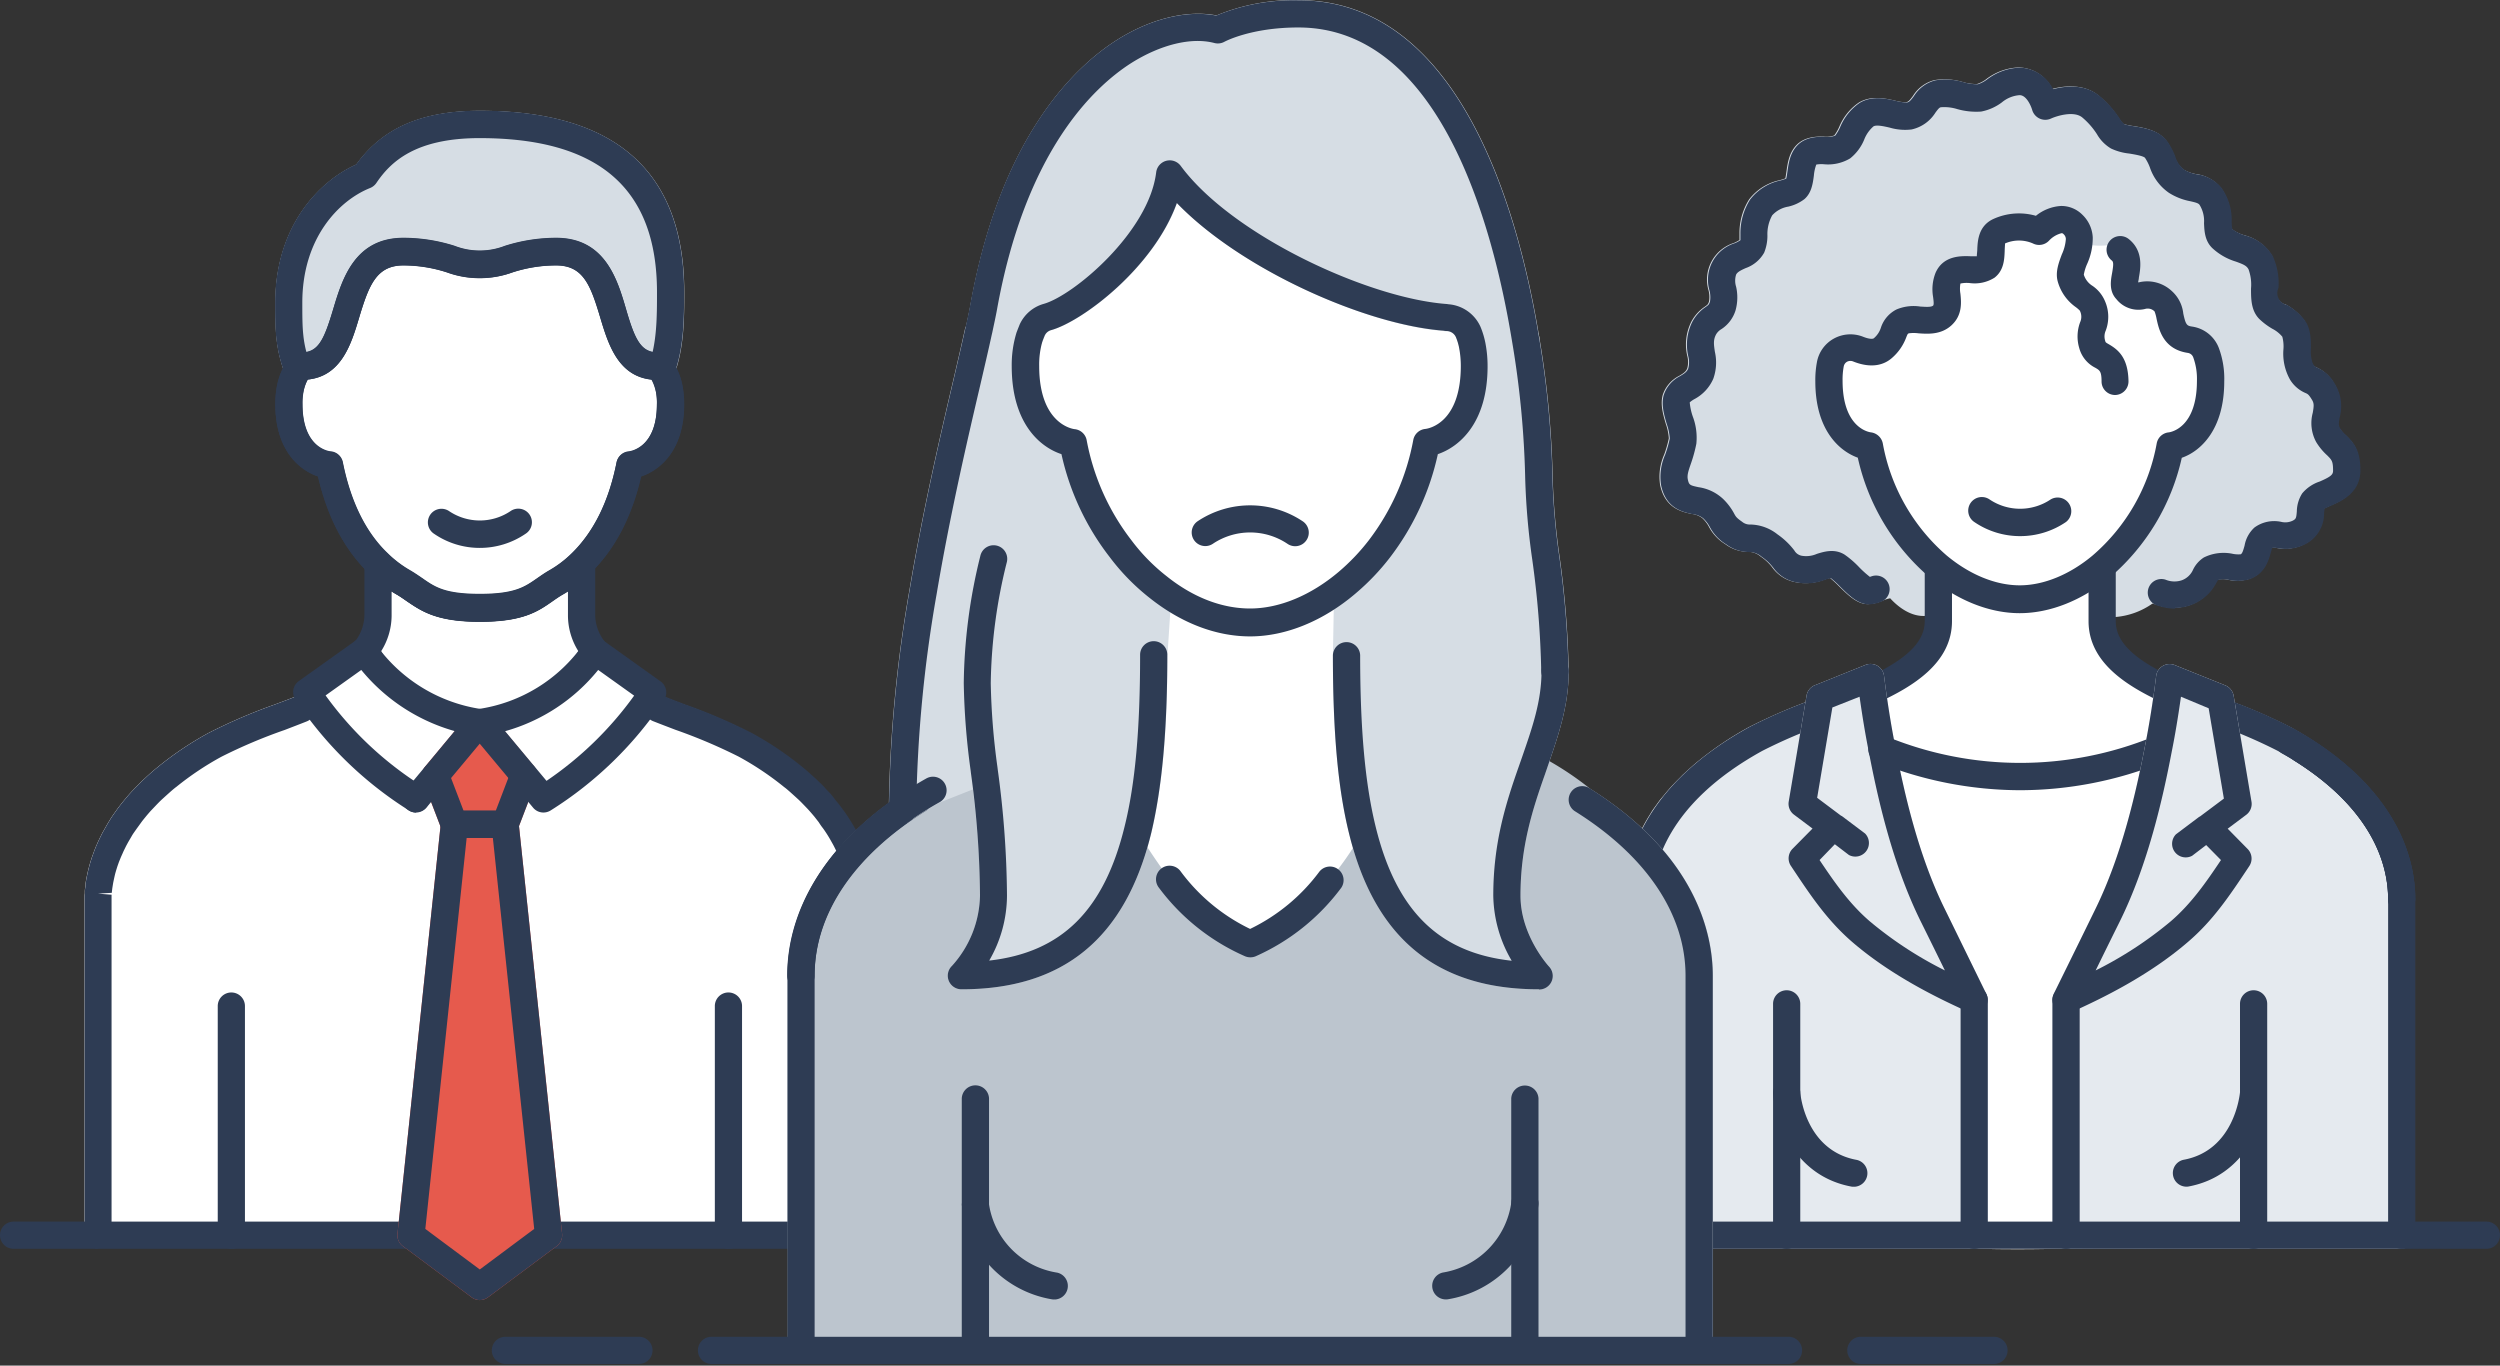
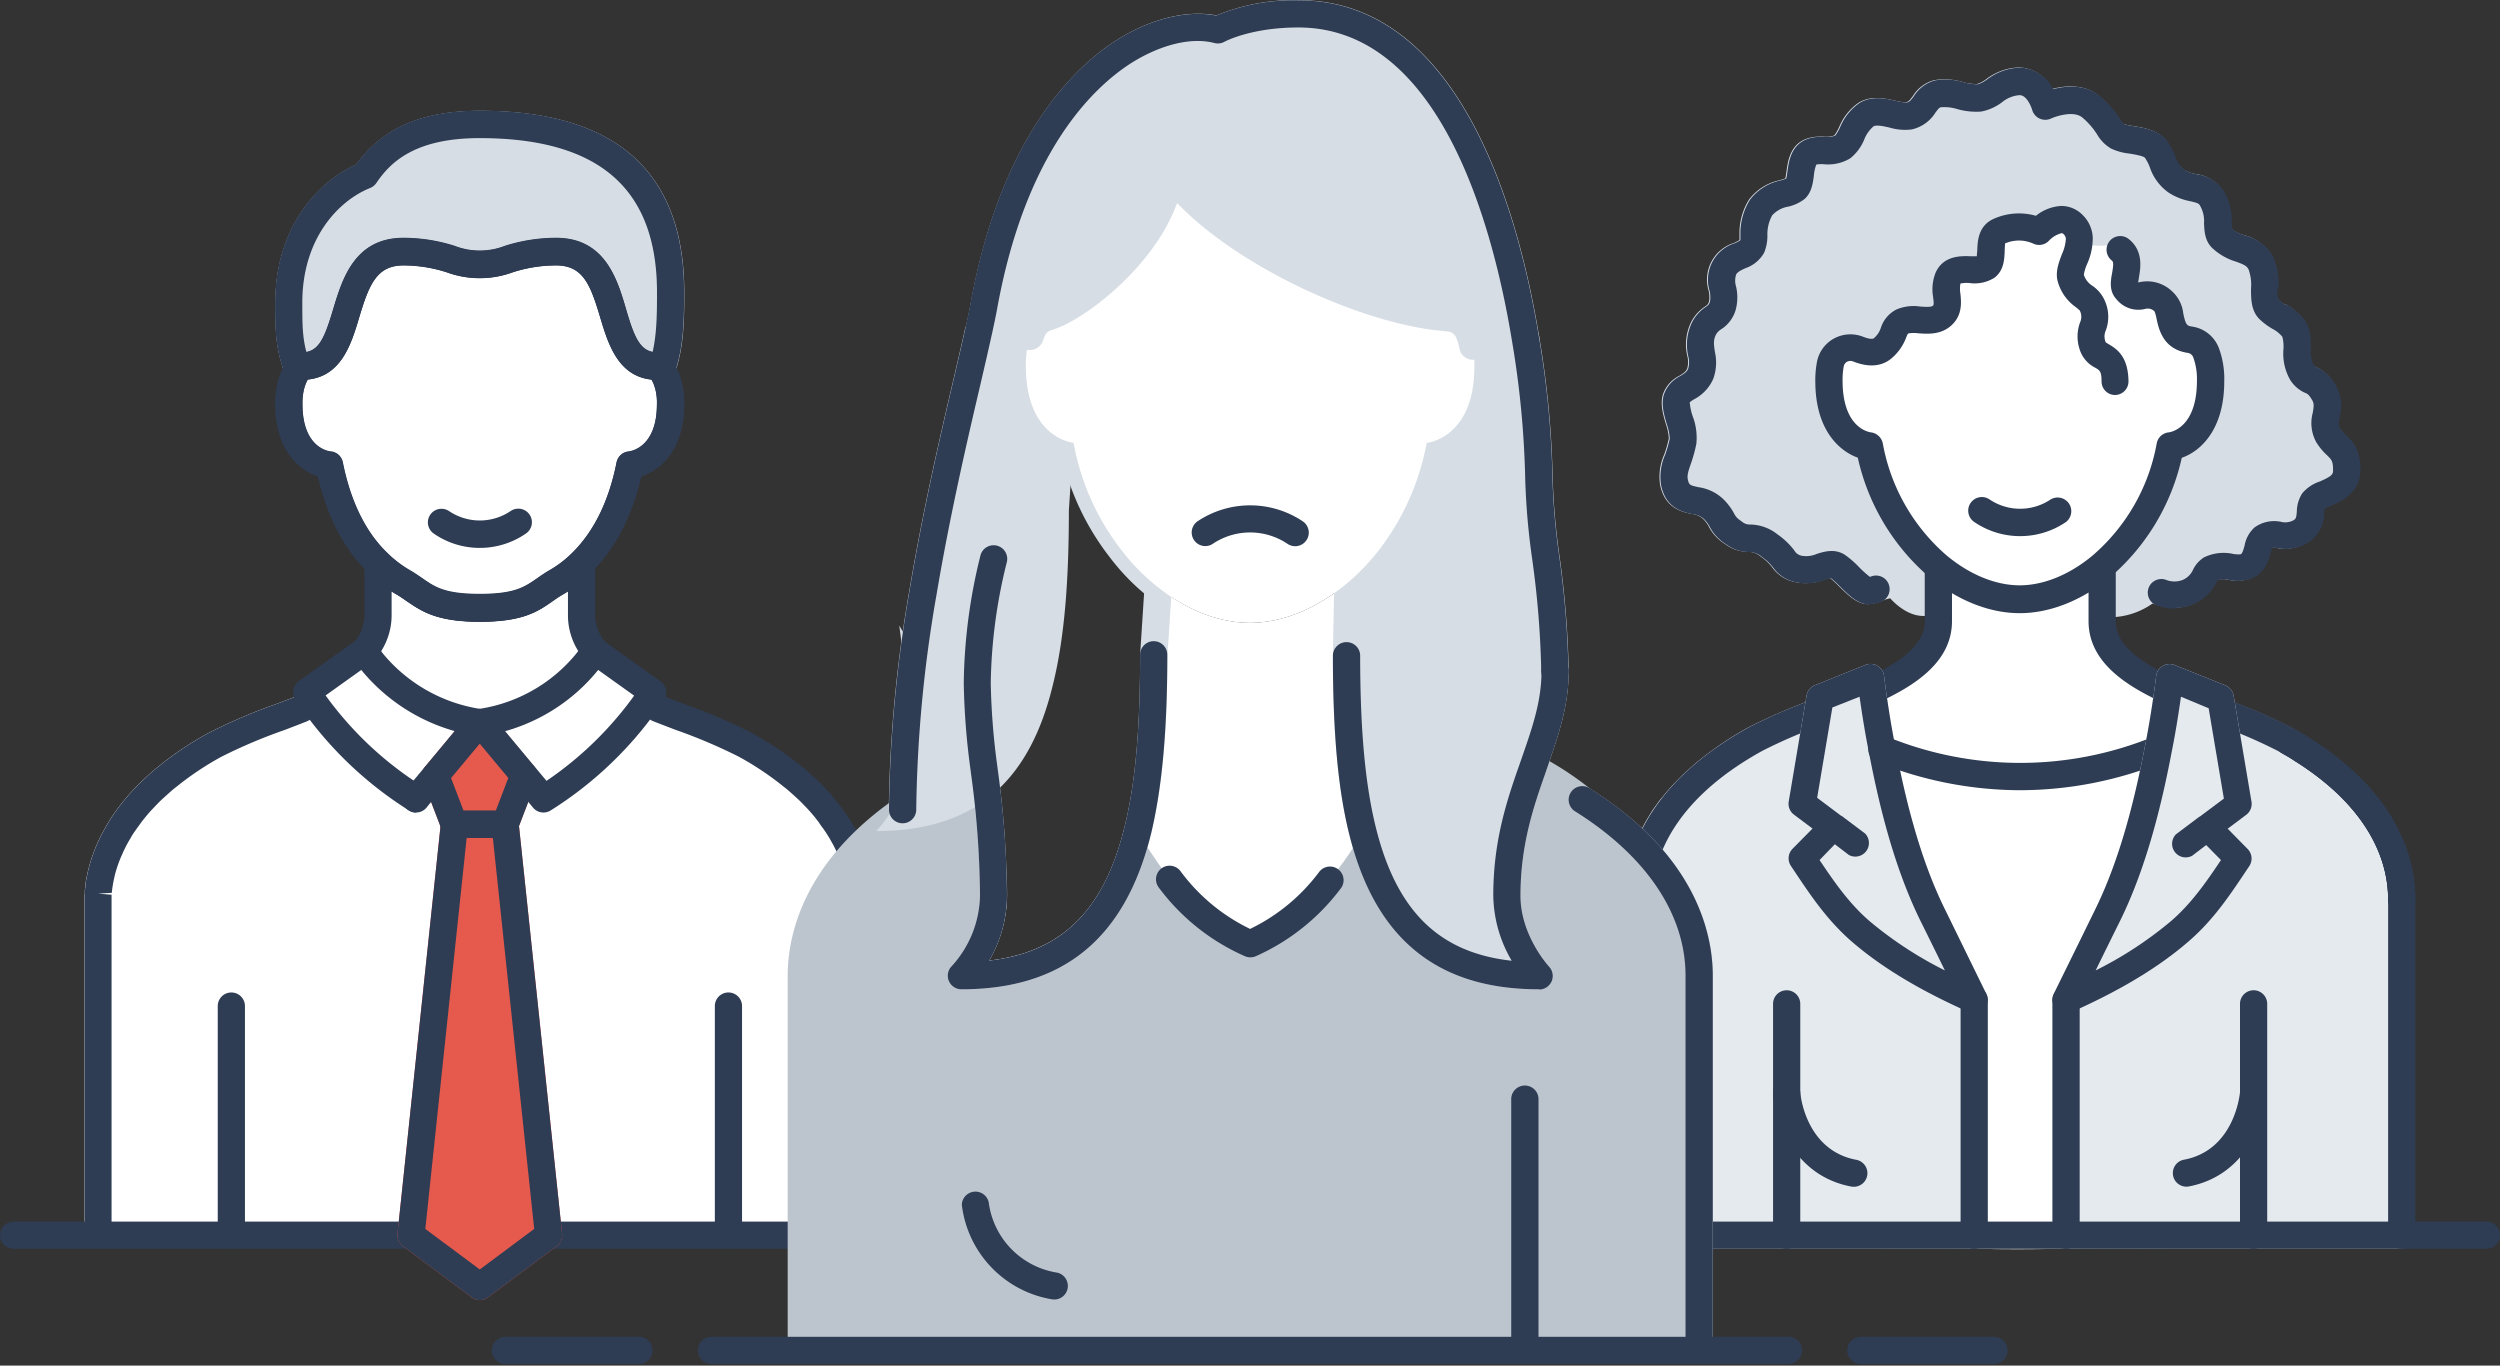
<svg xmlns="http://www.w3.org/2000/svg" width="465" height="254" fill="none">
  <rect width="100%" height="100%" fill="#333333" stroke="none" />
  <g clip-path="url(#a)">
    <path d="M160.2 221.89h.06v-55.97c0-.29 0-.59-.1-.91 0-.15 0-.31-.07-.47 0-.32-.1-.65-.17-1l-.12-.53c-.08-.35-.16-.7-.25-1.07 0-.2-.12-.41-.18-.61-.1-.37-.21-.74-.34-1.12-.13-.38-.16-.45-.25-.68-.09-.23-.28-.77-.45-1.16-.17-.39-.21-.5-.33-.75-.12-.25-.36-.78-.56-1.17-.2-.39-.29-.55-.44-.83-.15-.28-.43-.77-.67-1.17-.24-.4-.37-.6-.57-.91-.2-.31-.5-.74-.77-1.12-.27-.38-.49-.68-.75-1-.26-.32-.54-.69-.83-1-.29-.31-.64-.77-1-1.16-.36-.39-.55-.59-.83-.88-.42-.44-.85-.89-1.31-1.33-.23-.22-.49-.44-.73-.66-.57-.52-1.15-1-1.77-1.56l-.4-.32a59.58 59.58 0 0 0-8.77-5.87c-4.49-2.46-10.5-4.52-16.23-6.77-5.81 13-18.72 3.76-33 3.76-14.28 0-27.21 9.27-33-3.76-5.74 2.25-11.75 4.31-16.21 6.77a59.553 59.553 0 0 0-8.77 5.87l-.4.32c-.63.52-1.21 1-1.77 1.56-.25.22-.5.44-.73.66-.46.44-.89.89-1.31 1.33l-.84.88c-.34.39-.66.77-1 1.16-.34.39-.57.69-.84 1-.27.31-.5.68-.74 1-.24.32-.53.75-.77 1.12-.24.37-.39.61-.57.91-.18.3-.46.78-.68 1.17l-.43.83c-.2.39-.39.78-.56 1.17-.17.39-.23.5-.33.75s-.32.78-.46 1.16l-.24.68c-.13.38-.24.75-.35 1.12 0 .2-.12.41-.17.61-.1.37-.18.72-.25 1.07 0 .18-.09.36-.12.53-.07.35-.12.68-.17 1 0 .16 0 .32-.07.47 0 .32-.08.62-.11.91v.4c0 .31 0 .58-.05.86.005.09.005.18 0 .27v54.44h142-.23Z" fill="#fff" />
    <path d="M160.26 229.75h-142a2.55 2.55 0 0 1-2.55-2.53V167.16c0-.35 0-.66.06-1v-.31c0-.45.08-.77.13-1.13v-.35c.08-.54.14-.89.22-1.27l.1-.47c.11-.51.2-.9.31-1.31l.12-.45c.18-.61.3-1 .44-1.43l.27-.74c.15-.42.31-.84.49-1.27l.36-.82c.19-.41.39-.83.61-1.27.22-.44.31-.6.48-.89.17-.29.47-.84.72-1.27l.61-1c.27-.41.55-.81.84-1.22.29-.41.52-.73.8-1.09.28-.36.58-.74.89-1.11.31-.37.68-.82 1.05-1.23.37-.41.54-.58.82-.87.51-.53 1-1 1.46-1.48l.57-.52.2-.19c.59-.54 1.2-1.08 1.87-1.63l.3-.24a61.394 61.394 0 0 1 9.26-6.22 102.375 102.375 0 0 1 12.44-5.35c1.35-.51 2.71-1 4.06-1.56a2.542 2.542 0 0 1 3.24 1.33c3 6.76 7.73 6.09 17.28 4.08a50.4 50.4 0 0 1 26.84 0c9.54 2 14.26 2.68 17.27-4.08a2.531 2.531 0 0 1 3.23-1.33c1.36.54 2.73 1.06 4.1 1.58 4.253 1.5 8.403 3.28 12.42 5.33a61.833 61.833 0 0 1 9.15 6.12l.42.34c.66.55 1.27 1.09 1.87 1.64l.2.18c.19.17.39.35.57.53.49.47 1 .94 1.4 1.41.4.47.62.64.88.93.26.29.71.83 1 1.23.29.4.61.74.89 1.11.28.37.54.73.8 1.09.26.36.57.81.83 1.21.26.4.42.67.62 1 .2.33.5.84.73 1.26.23.42.32.59.47.89.15.3.42.86.61 1.29.12.26.24.53.35.8.19.43.35.85.5 1.27.09.25.18.49.26.74.15.42.27.82.38 1.22l.2.69c.1.38.19.77.27 1.15l.13.61c.08.37.13.72.19 1.08l.08.5c.05.39.08.71.11 1v.42c0 .36 0 .67.06 1v60.12a2.53 2.53 0 0 1-2.28 2.54ZM20.78 219.36h137V167.5a2.085 2.085 0 0 1 0-.25V166.14c0-.27-.06-.54-.1-.83v-.2c-.08-.5-.13-.8-.19-1.11l-.07-.33c-.1-.46-.17-.78-.26-1.11l-.09-.34a1.562 1.562 0 0 1-.07-.23c-.09-.32-.2-.66-.31-1l-.22-.61c-.13-.36-.27-.71-.41-1.07l-.3-.67c-.17-.37-.34-.72-.52-1.08-.18-.36-.26-.5-.4-.75s-.4-.72-.61-1.07c-.21-.35-.35-.57-.54-.86-.19-.29-.45-.68-.7-1-.25-.32-.45-.63-.69-1l-.78-1c-.3-.36-.6-.71-.92-1.07-.32-.36-.46-.5-.69-.74-.49-.51-.89-.93-1.32-1.34l-.68-.62c-.55-.5-1.1-1-1.69-1.49l-.18-.14-.19-.14a55.516 55.516 0 0 0-8.41-5.63 99.065 99.065 0 0 0-11.78-5l-2-.77c-5 8.36-13.56 6.57-21.82 4.83a45.384 45.384 0 0 0-24.75 0c-8.28 1.74-16.81 3.53-21.84-4.83l-2 .76a96.65 96.65 0 0 0-11.81 5 56.026 56.026 0 0 0-8.39 5.62c-.07.044-.138.095-.2.15l-.18.14c-.6.5-1.14 1-1.68 1.48l-.68.62c-.44.42-.84.84-1.23 1.25l-.79.83c-.32.37-.63.72-.92 1.08-.29.36-.54.65-.79 1l-.68.94c-.25.34-.49.69-.71 1-.22.31-.36.56-.52.84-.16.28-.43.72-.62 1.07-.19.35-.28.51-.4.76s-.36.71-.51 1.07l-.31.69c-.15.35-.28.7-.41 1l-.22.62c-.12.34-.22.68-.32 1l-.15.52c-.09.36-.16.68-.23 1l-.1.47c-.07.32-.11.62-.16.91l-.07.44-.09.8-2.56.15 2.52.2v1.87l-.26 51.14Z" fill="#fff" />
    <path d="M160.15 232.28H2.53A2.533 2.533 0 0 1 0 229.75a2.53 2.53 0 0 1 2.53-2.53h157.62a2.527 2.527 0 0 1 2.337 3.498 2.527 2.527 0 0 1-2.337 1.562Z" fill="#2E3C54" />
    <path d="M122.37 68.13c-11.24 0-5.23-21.3-18.93-21.3-7.1 0-9.75 2.37-14.2 2.37-4.45 0-7.1-2.37-14.2-2.37-13.7 0-7.69 21.3-18.93 21.3a3.133 3.133 0 0 0-.67.69c-.68.9-1.7 2.84-1.7 6.41 0 10.65 7.55 11.31 7.55 11.31 1.35 6.77 4.07 13.42 9 18.23a22.941 22.941 0 0 0 4.74 3.59c3.71 2.16 5 4.74 14.2 4.74s10.48-2.58 14.2-4.74a23.124 23.124 0 0 0 4.73-3.59c5-4.81 7.67-11.46 9-18.23 0 0 7.55-.66 7.55-11.31 0-3.57-1-5.51-1.71-6.41a3.274 3.274 0 0 0-.63-.69Z" fill="#fff" />
    <path d="M18.27 232.28a2.54 2.54 0 0 1-2.54-2.53V167.16c0-.35 0-.66.06-1v-.31c0-.45.08-.77.13-1.13v-.35c.08-.54.14-.89.22-1.27l.1-.47c.11-.51.2-.9.31-1.31l.12-.45c.18-.61.3-1 .44-1.43l.27-.74c.15-.42.31-.84.49-1.27l.36-.82c.19-.41.39-.83.61-1.27.22-.44.31-.6.48-.89.17-.29.47-.84.72-1.27l.61-1c.27-.41.55-.81.84-1.22.29-.41.52-.73.8-1.09.28-.36.58-.74.89-1.11.31-.37.68-.82 1.05-1.23.37-.41.54-.58.82-.87.51-.53 1-1 1.46-1.48l.57-.52.2-.19c.59-.54 1.2-1.08 1.87-1.63l.3-.24a61.384 61.384 0 0 1 9.26-6.22 102.373 102.373 0 0 1 12.44-5.35c1.35-.51 2.71-1 4.06-1.56a2.532 2.532 0 0 1 3.28 1.43 2.53 2.53 0 0 1-1.43 3.28c-1.36.54-2.73 1.06-4.1 1.59a96.636 96.636 0 0 0-11.81 5 56.026 56.026 0 0 0-8.39 5.62c-.07.044-.138.095-.2.15l-.18.14c-.6.5-1.14 1-1.68 1.48l-.68.62c-.44.42-.84.84-1.23 1.25l-.79.83c-.32.37-.63.72-.92 1.08-.29.36-.54.65-.79 1l-.68.94c-.25.34-.49.69-.71 1-.22.31-.36.56-.52.84-.16.28-.43.72-.62 1.07-.19.35-.28.51-.4.76s-.36.71-.51 1.07l-.31.69c-.15.35-.28.7-.41 1l-.22.62c-.12.34-.22.68-.32 1l-.15.52c-.09.36-.16.68-.23 1l-.1.47c-.07.32-.11.62-.16.91l-.07.44-.09.8-2.56.15 2.52.2v63.22a2.54 2.54 0 0 1-2.53 2.54l.05.1ZM160.2 232.28a2.53 2.53 0 0 1-2.51-2.55l.06-7.86V167.53a2.085 2.085 0 0 1 0-.25V166.17c0-.27-.06-.54-.1-.83v-.2c-.08-.5-.13-.8-.19-1.11l-.07-.33c-.1-.46-.17-.78-.26-1.11l-.09-.34a1.562 1.562 0 0 1-.07-.23c-.09-.32-.2-.66-.31-1l-.22-.61c-.13-.36-.27-.71-.41-1.07l-.3-.67c-.17-.37-.34-.72-.52-1.08-.18-.36-.26-.5-.4-.75s-.4-.72-.61-1.07c-.21-.35-.35-.57-.54-.86-.19-.29-.45-.68-.7-1-.25-.32-.45-.63-.69-1l-.78-1c-.3-.36-.6-.71-.92-1.07-.32-.36-.46-.5-.69-.74-.49-.51-.89-.93-1.32-1.34l-.68-.62c-.55-.5-1.1-1-1.69-1.49l-.18-.14-.19-.14a55.516 55.516 0 0 0-8.41-5.63 99.065 99.065 0 0 0-11.78-5c-1.39-.53-2.78-1.06-4.15-1.6a2.532 2.532 0 0 1-1.43-3.28 2.532 2.532 0 0 1 3.28-1.43c1.36.54 2.73 1.06 4.1 1.58a101.692 101.692 0 0 1 12.42 5.33 61.833 61.833 0 0 1 9.15 6.12l.42.34c.66.55 1.27 1.09 1.87 1.64l.2.18c.19.17.39.35.57.53.49.47 1 .94 1.4 1.41.4.47.62.64.88.93.26.29.71.83 1 1.23.29.4.61.74.89 1.11.28.37.54.73.8 1.09.26.36.57.81.83 1.21.26.4.42.67.62 1 .2.33.5.84.73 1.26.23.42.32.59.47.89.15.3.42.86.61 1.29.12.26.24.53.35.8.19.43.35.85.5 1.27.09.25.18.49.26.74.15.42.27.82.38 1.22l.2.69c.1.38.19.77.27 1.15l.13.61c.08.37.13.72.19 1.08l.08.5c.05.39.08.71.11 1v.42c0 .36 0 .67.06 1v1.29l-.06 61.38a2.532 2.532 0 0 1-2.56 2.56ZM43.03 232.28a2.532 2.532 0 0 1-2.53-2.53v-42.62a2.53 2.53 0 1 1 5.06 0v42.61a2.526 2.526 0 0 1-1.56 2.346 2.527 2.527 0 0 1-.97.194ZM135.49 232.28a2.531 2.531 0 0 1-2.53-2.53v-42.62a2.527 2.527 0 0 1 3.498-2.337 2.527 2.527 0 0 1 1.562 2.337v42.61a2.527 2.527 0 0 1-1.56 2.346 2.522 2.522 0 0 1-.97.194Z" fill="#2E3C54" />
    <path d="m93.95 153.32 8.08 76.43-12.79 9.53-12.8-9.53 8.08-76.43h9.43Z" fill="#E65A4D" />
    <path d="M89.24 241.81a2.528 2.528 0 0 1-1.51-.5l-12.8-9.53a2.519 2.519 0 0 1-1-2.3L82 153.05a2.54 2.54 0 0 1 2.52-2.27h9.43a2.538 2.538 0 0 1 2.52 2.27l8.08 76.43a2.548 2.548 0 0 1-1 2.3l-12.79 9.53c-.44.325-.973.5-1.52.5Zm-10.13-13.23 10.13 7.54 10.12-7.54-7.69-72.73H86.8l-7.69 72.73Z" fill="#E65A4D" />
    <path d="M70.3 114.48v-9.72a22.947 22.947 0 0 0 4.74 3.59c3.71 2.16 5 4.74 14.2 4.74s10.48-2.58 14.2-4.74a23.124 23.124 0 0 0 4.73-3.59v9.72a10.66 10.66 0 0 0 2.53 6.65 23.993 23.993 0 0 1-21.465 13.264A24.006 24.006 0 0 1 67.77 121.13a10.6 10.6 0 0 0 2.53-6.65Z" fill="#fff" />
    <path d="M89.24 136.92c-.116.01-.233.01-.35 0a34.217 34.217 0 0 1-23.19-14.31 2.52 2.52 0 0 1 .08-3 8.14 8.14 0 0 0 2-5.09v-9.72a2.54 2.54 0 0 1 4.31-1.81 20.464 20.464 0 0 0 4.22 3.21c.84.49 1.57 1 2.28 1.48 2.33 1.63 4.17 2.91 10.66 2.91s8.33-1.28 10.66-2.91c.71-.49 1.43-1 2.27-1.48a20.448 20.448 0 0 0 4.22-3.21 2.532 2.532 0 0 1 3.891.402c.276.418.422.908.419 1.408v9.72a8.14 8.14 0 0 0 2 5.09 2.516 2.516 0 0 1 .09 3 34.191 34.191 0 0 1-23.19 14.31h-.37Zm-18.35-15.79a20.998 20.998 0 0 0 28.984 7.885 20.994 20.994 0 0 0 7.706-7.885 12.507 12.507 0 0 1-1.94-6.6v-4.5c-.31.2-.63.39-.94.57-.7.4-1.31.83-1.91 1.25-2.69 1.87-5.48 3.82-13.55 3.82s-10.86-2-13.56-3.82c-.6-.42-1.21-.85-1.91-1.26-.32-.18-.63-.37-.93-.56v4.5a12.521 12.521 0 0 1-1.95 6.6Z" fill="#2E3C54" />
    <path d="M55.44 68.81c-1.7-4.52-1.7-7.6-1.7-12.52 0-13.8 8.28-21.3 14.2-23.67 3.69-5.47 9.46-9.46 21.3-9.46 22.2 0 35.5 9.06 35.5 31.21 0 4.57 0 9.92-1.71 14.44a3.258 3.258 0 0 0-.66-.69c-11.24 0-5.23-21.3-18.93-21.3-7.1 0-9.75 2.37-14.2 2.37-4.45 0-7.1-2.37-14.2-2.37-13.7 0-7.69 21.3-18.93 21.3a3.131 3.131 0 0 0-.67.69Z" fill="#D6DDE4" />
    <path d="M55.44 71.34h-.37a2.53 2.53 0 0 1-2-1.61c-1.86-5-1.86-8.32-1.86-13.41 0-14.07 8-22.54 15.07-25.71 4.88-6.79 12.2-10 23-10 25.23 0 38 11.35 38 33.74 0 4.62 0 10.38-1.87 15.33a2.54 2.54 0 0 1-4.16.9c-6.31-.64-8.12-6.7-9.6-11.61-1.8-6-3.15-9.64-8.2-9.64a26.223 26.223 0 0 0-8.12 1.3 17.81 17.81 0 0 1-12.16 0 26.332 26.332 0 0 0-8.12-1.3c-5 0-6.41 3.67-8.21 9.64-1.47 4.91-3.29 11-9.6 11.61a2.54 2.54 0 0 1-1.8.76Zm33.8-45.65c-12 0-16.58 4.46-19.2 8.35-.287.417-.69.74-1.16.93-5.82 2.33-12.61 9.31-12.61 21.32 0 3.84 0 6.32.76 9.22 2.44-.47 3.45-3 5-8 1.69-5.59 4-13.24 13.06-13.24 3.227.008 6.435.51 9.51 1.49a12.91 12.91 0 0 0 9.37 0 31.7 31.7 0 0 1 9.52-1.49c9.07 0 11.37 7.65 13 13.24 1.49 5 2.5 7.47 4.89 8 .681-3.669.956-7.401.82-11.13 0-19.31-10.78-28.69-32.96-28.69Z" fill="#D6DDE4" />
    <path d="M89.24 115.62c-8.08 0-10.86-2-13.56-3.82-.6-.42-1.21-.85-1.91-1.26a25.458 25.458 0 0 1-5.24-4c-4.48-4.35-7.64-10.38-9.38-17.92-3.46-1.17-7.94-4.87-7.94-13.42 0-4.16 1.2-6.62 2.22-8 .354-.484.783-.91 1.27-1.26a2.61 2.61 0 0 1 1.41-.42c3.13 0 4.19-2.45 5.87-8.06 1.68-5.61 4-13.24 13.06-13.24 3.227.008 6.435.51 9.51 1.49a12.91 12.91 0 0 0 9.37 0 31.698 31.698 0 0 1 9.52-1.49c9.07 0 11.37 7.65 13 13.24 1.63 5.59 2.74 8.06 5.88 8.06.497.004.983.15 1.4.42A5.85 5.85 0 0 1 125 67.2c1 1.33 2.22 3.79 2.22 8 0 8.55-4.48 12.25-8 13.42-1.74 7.54-4.9 13.57-9.39 17.93a25.556 25.556 0 0 1-5.23 4c-.7.4-1.31.83-1.91 1.25-2.59 1.87-5.38 3.82-13.45 3.82Zm-32-45a8.79 8.79 0 0 0-1 4.63c0 8.24 5 8.77 5.24 8.79a2.53 2.53 0 0 1 2.26 2c1.45 7.27 4.24 13 8.3 16.9a20.505 20.505 0 0 0 4.23 3.22c.84.49 1.57 1 2.28 1.48 2.33 1.63 4.17 2.91 10.66 2.91s8.33-1.28 10.66-2.91c.71-.49 1.43-1 2.27-1.48a20.448 20.448 0 0 0 4.22-3.21c4.07-4 6.87-9.64 8.31-16.91a2.53 2.53 0 0 1 2.26-2c.51-.06 5.24-.86 5.24-8.79a8.685 8.685 0 0 0-1-4.63c-6.27-.67-8.08-6.7-9.55-11.6-1.8-6-3.15-9.64-8.2-9.64a26.224 26.224 0 0 0-8.12 1.3 17.81 17.81 0 0 1-12.16 0 26.332 26.332 0 0 0-8.12-1.3c-5 0-6.41 3.67-8.21 9.64-1.45 4.87-3.26 10.9-9.53 11.57l-.04.03Z" fill="#2E3C54" />
    <path d="M89.24 115.62c-8.08 0-10.86-2-13.56-3.82-.6-.42-1.21-.85-1.91-1.26a25.423 25.423 0 0 1-5.24-4c-4.48-4.35-7.64-10.38-9.38-17.92-3.46-1.17-7.94-4.87-7.94-13.42 0-4.16 1.2-6.62 2.22-8 .354-.484.783-.91 1.27-1.26a2.535 2.535 0 0 1 2.81 4.22c.09-.07 0 0-.06.11-.35.47-1.18 1.88-1.18 4.88 0 8.24 5 8.77 5.24 8.79a2.53 2.53 0 0 1 2.26 2c1.45 7.27 4.24 13 8.3 16.9a20.505 20.505 0 0 0 4.23 3.22c.84.49 1.57 1 2.28 1.48 2.33 1.63 4.17 2.91 10.66 2.91s8.33-1.28 10.66-2.91c.71-.49 1.43-1 2.27-1.48a20.475 20.475 0 0 0 4.22-3.21c4.07-4 6.87-9.64 8.31-16.91a2.531 2.531 0 0 1 2.26-2c.51-.06 5.24-.86 5.24-8.79 0-3-.83-4.41-1.18-4.88a1.368 1.368 0 0 0-.18-.2 2.461 2.461 0 0 1-.65-3.46 2.62 2.62 0 0 1 3.58-.67c.489.352.921.777 1.28 1.26 1 1.33 2.22 3.79 2.22 8 0 8.55-4.48 12.25-8 13.42-1.74 7.54-4.9 13.57-9.39 17.93a25.583 25.583 0 0 1-5.23 4c-.7.4-1.31.83-1.91 1.25-2.64 1.87-5.43 3.82-13.5 3.82Z" fill="#2E3C54" />
    <path d="M122.37 70.65c-7.23 0-9.17-6.46-10.73-11.66-1.8-6-3.15-9.64-8.2-9.64a26.22 26.22 0 0 0-8.12 1.3 17.811 17.811 0 0 1-12.16 0 26.328 26.328 0 0 0-8.12-1.3c-5 0-6.41 3.67-8.21 9.64-1.56 5.2-3.5 11.66-10.72 11.66a2.53 2.53 0 0 1 0-5.06c3.13 0 4.19-2.45 5.87-8.06 1.68-5.61 4-13.24 13.06-13.24 3.228.008 6.435.51 9.51 1.49a12.91 12.91 0 0 0 9.37 0 31.7 31.7 0 0 1 9.52-1.49c9.07 0 11.37 7.65 13 13.24 1.63 5.59 2.74 8.06 5.88 8.06a2.53 2.53 0 1 1 0 5.06h.05Z" fill="#2E3C54" />
    <path d="M123.03 71.34a2.498 2.498 0 0 1-.89-.16 2.55 2.55 0 0 1-1.48-3.27c1.54-4.08 1.54-9.11 1.54-13.54 0-19.3-10.78-28.68-33-28.68-12 0-16.58 4.46-19.2 8.35a2.58 2.58 0 0 1-1.16.93c-5.82 2.33-12.61 9.31-12.61 21.32 0 4.86 0 7.54 1.54 11.62a2.534 2.534 0 0 1-4.74 1.79c-1.86-5-1.86-8.32-1.86-13.41 0-14.07 8-22.54 15.07-25.71 4.88-6.79 12.2-10 23-10 25.23 0 38 11.35 38 33.74 0 4.62 0 10.38-1.87 15.33a2.53 2.53 0 0 1-2.34 1.69Z" fill="#2E3C54" />
    <path d="m89.25 134.38-8.21 9.85-3.62 4.35a66.927 66.927 0 0 1-20.33-19.81c4.42-2.09 8.28-4.63 10.69-7.62a31.733 31.733 0 0 0 21.47 13.23ZM110.7 121.13c2.4 3 6.3 5.57 10.72 7.66a66.928 66.928 0 0 1-20.33 19.81l-3.62-4.35-8.22-9.85a31.434 31.434 0 0 0 21.45-13.27Z" fill="#fff" />
    <path d="m97.47 144.23-3.48 9.09h-9.47l-3.48-9.09 8.21-9.85 8.22 9.85Z" fill="#E65A4D" />
    <path d="M93.95 155.85h-9.47a2.518 2.518 0 0 1-2.36-1.63l-3.48-9.08a2.518 2.518 0 0 1 .42-2.53l8.21-9.85a2.606 2.606 0 0 1 3.01-.642c.335.15.635.368.88.642l8.21 9.85a2.516 2.516 0 0 1 .42 2.53l-3.48 9.08a2.52 2.52 0 0 1-2.36 1.63Zm-7.73-5.07h6l2.32-6.07-5.32-6.38-5.32 6.38 2.32 6.07Z" fill="#E65A4D" />
    <path d="M77.42 151.13a2.528 2.528 0 0 1-2.568-2.84c.06-.482.257-.937.568-1.31l9.14-11a34.607 34.607 0 0 1-18.9-13.39 2.55 2.55 0 0 1 2.07-4 2.516 2.516 0 0 1 2.21 1.3 29.31 29.31 0 0 0 19.61 12 2.537 2.537 0 0 1 2.148 2.919 2.54 2.54 0 0 1-.548 1.211l-11.84 14.2a2.527 2.527 0 0 1-1.89.91Z" fill="#2E3C54" />
    <path d="M101.09 151.13a2.487 2.487 0 0 1-1.94-.91l-11.84-14.2a2.54 2.54 0 0 1-.42-2.54 2.518 2.518 0 0 1 2-1.59 28.924 28.924 0 0 0 19.71-12.2 2.528 2.528 0 0 1 1.647-1.052 2.531 2.531 0 0 1 1.903.442l10.72 7.66a2.53 2.53 0 0 1 .64 3.45 69.868 69.868 0 0 1-21.1 20.56 2.534 2.534 0 0 1-1.32.38ZM93.95 136l7.7 9.24a65.01 65.01 0 0 0 16.3-15.85l-6.69-4.78A34.083 34.083 0 0 1 93.95 136ZM77.42 151.13a2.527 2.527 0 0 1-1.34-.38 69.868 69.868 0 0 1-21.13-20.62 2.531 2.531 0 0 1 .64-3.46l10.69-7.62a2.528 2.528 0 0 1 3.53.59 2.53 2.53 0 0 1-.59 3.53l-8.66 6.18a64.628 64.628 0 0 0 18.17 17 2.528 2.528 0 0 1 .187 4.172c-.44.331-.976.509-1.527.508l.03.1Z" fill="#2E3C54" />
    <path d="M93.95 155.85h-9.47a2.517 2.517 0 0 1-2.36-1.63l-3.48-9.08a2.528 2.528 0 0 1 1.47-3.218 2.53 2.53 0 0 1 3.25 1.398l2.86 7.46h6l2.85-7.46a2.536 2.536 0 0 1 3.275-1.455 2.533 2.533 0 0 1 1.455 3.275l-3.48 9.08a2.517 2.517 0 0 1-2.37 1.63Z" fill="#2E3C54" />
    <path d="M89.24 241.81a2.528 2.528 0 0 1-1.51-.5l-12.8-9.53a2.519 2.519 0 0 1-1-2.3L82 153.05a2.54 2.54 0 0 1 2.52-2.27h9.43a2.538 2.538 0 0 1 2.52 2.27l8.08 76.43a2.548 2.548 0 0 1-1 2.3l-12.79 9.53c-.44.325-.973.5-1.52.5Zm-10.13-13.23 10.13 7.54 10.12-7.54-7.69-72.73H86.8l-7.69 72.73ZM89.24 101.91a15.002 15.002 0 0 1-8.51-2.63 2.53 2.53 0 1 1 2.85-4.18 10.24 10.24 0 0 0 11.33 0 2.531 2.531 0 1 1 2.85 4.18 15.06 15.06 0 0 1-8.52 2.63Z" fill="#2E3C54" />
    <path d="M446.7 166.33v-.28c0-.27 0-.55-.06-.85v-.4c0-.3-.06-.59-.1-.91 0-.15 0-.31-.07-.47 0-.32-.11-.65-.17-1l-.12-.53c-.08-.35-.16-.71-.25-1.08-.06-.19-.12-.4-.18-.6-.1-.37-.22-.74-.34-1.13-.08-.22-.16-.44-.25-.67-.09-.23-.28-.77-.45-1.16-.17-.39-.21-.5-.33-.75-.12-.25-.36-.78-.56-1.17-.2-.39-.29-.55-.44-.83-.15-.28-.43-.77-.67-1.17-.24-.4-.37-.6-.57-.91-.2-.31-.5-.74-.77-1.12-.27-.38-.48-.67-.75-1-.27-.33-.54-.69-.83-1-.29-.31-.64-.77-1-1.15-.36-.38-.55-.59-.84-.89-.29-.3-.85-.88-1.31-1.32-.23-.23-.48-.45-.73-.67-.56-.52-1.14-1-1.77-1.56l-.4-.31a58.68 58.68 0 0 0-8.76-5.87c-4.47-2.46-10.47-4.52-16.2-6.77a36.172 36.172 0 0 1-66 0c-5.73 2.25-11.74 4.31-16.23 6.77a58.098 58.098 0 0 0-8.76 5.87l-.4.31c-.63.52-1.21 1-1.78 1.56-.24.22-.49.44-.72.67-.47.44-.89.88-1.32 1.32-.28.3-.56.59-.83.89-.27.3-.67.77-1 1.15-.33.38-.57.69-.84 1-.27.31-.5.67-.74 1a27.168 27.168 0 0 0-1.34 2.03c-.18.3-.47.79-.68 1.17l-.43.83c-.2.39-.39.78-.56 1.17-.17.39-.23.5-.33.75s-.32.78-.46 1.16l-.24.67c-.13.39-.24.76-.35 1.13 0 .2-.12.41-.17.6-.1.37-.18.73-.25 1.08 0 .17-.09.36-.12.53-.07.35-.12.68-.17 1 0 .16 0 .32-.07.47 0 .32-.08.61-.11.91v.4c0 .3 0 .58-.05.85v63.7h142v-62.49c-.11-.28-.12-.59-.13-.93Z" fill="#E5EAEF" />
    <path d="M446.72 232.28h-142a2.531 2.531 0 0 1-2.53-2.53V165.95c0-.31 0-.61.06-.95v-.29c0-.46.08-.79.13-1.14l.06-.37c.08-.5.13-.85.2-1.23l.09-.43c.13-.55.22-.94.32-1.35l.15-.52c.16-.54.28-.95.42-1.37l.26-.72c.16-.44.32-.86.51-1.3.1-.25.23-.53.35-.81.12-.28.39-.84.61-1.27l.47-.89c.23-.42.47-.84.73-1.27.26-.43.4-.64.61-1 .21-.36.54-.8.83-1.2.29-.4.52-.73.8-1.1l.84-1c.39-.48.74-.89 1.11-1.3.37-.41.54-.58.81-.87.52-.54 1-1 1.46-1.48l.77-.7c.6-.55 1.21-1.1 1.87-1.65l.28-.22a61.94 61.94 0 0 1 9.28-6.23 103.963 103.963 0 0 1 12.41-5.33c1.37-.52 2.75-1 4.11-1.58a2.542 2.542 0 0 1 3.24 1.33 33.626 33.626 0 0 0 48.942 14.451 33.628 33.628 0 0 0 12.408-14.451 2.542 2.542 0 0 1 3.24-1.33l4.06 1.57a102.185 102.185 0 0 1 12.44 5.34 61.595 61.595 0 0 1 9.13 6.12l.42.33c.67.55 1.28 1.1 1.88 1.65l.76.69c.49.48.95 1 1.39 1.41.44.41.65.68.89.95.24.27.72.82 1.06 1.23.34.41.62.76.88 1.11.26.35.55.72.81 1.09.26.37.56.8.82 1.2.26.4.42.66.62 1 .2.34.49.84.72 1.25l.48.91c.22.42.42.85.61 1.27.12.27.24.54.35.81.19.43.35.85.5 1.27l.26.73c.15.43.27.84.38 1.24l.2.68c.1.393.19.783.27 1.17l.13.56c.08.4.14.76.19 1.12l.08.52c0 .34.08.67.11 1v65.17a2.534 2.534 0 0 1-.657 1.694c-.422.463-1 .754-1.623.816Zm-139.42-5.06h136.89v-60.84h.07l2.45-.34-2.53.11V165c0-.233-.03-.493-.09-.78 0 0-.06-.41-.06-.42 0-.3-.1-.59-.16-.91l-.06-.26v-.23c-.06-.31-.14-.62-.22-.95l-.1-.36-.37-1.21-.22-.6c-.13-.36-.27-.71-.41-1.07l-.3-.67c-.17-.36-.34-.72-.52-1.08-.18-.36-.26-.51-.4-.76s-.4-.7-.61-1.06c-.21-.36-.35-.57-.53-.85-.18-.28-.47-.68-.71-1-.24-.32-.45-.62-.69-.93-.24-.31-.48-.61-.73-.91-.25-.3-.65-.77-1-1.13-.35-.36-.42-.45-.63-.68-.54-.56-.94-1-1.38-1.4l-.69-.62c-.53-.5-1.08-1-1.68-1.48l-.18-.14-.18-.15a57.05 57.05 0 0 0-8.41-5.63 98.02 98.02 0 0 0-11.79-5l-1.92-.74a38.707 38.707 0 0 1-54.252 15.103 38.707 38.707 0 0 1-14.248-15.103l-2 .76a99.065 99.065 0 0 0-11.78 5 56.66 56.66 0 0 0-8.39 5.61l-.22.18c-.75.61-1.3 1.1-1.84 1.59l-.69.64c-.43.41-.83.82-1.22 1.24-.39.42-.56.58-.78.83-.22.25-.63.71-.92 1.07-.29.36-.55.66-.78 1-.23.34-.47.63-.69.94-.22.31-.49.7-.71 1-.22.3-.36.56-.53.84-.17.28-.42.72-.62 1.08l-.4.75c-.18.36-.35.72-.5 1.07-.15.35-.21.45-.3.67-.16.38-.29.72-.42 1.07l-.22.62c-.12.34-.22.68-.31 1l-.16.56c-.09.32-.16.63-.23.94 0 0-.05.22-.05.23l-.06.28-.15.89s-.06.42-.07.42c0 .29-.06.55-.08.81l-2.57.16 2.53.21v.75l-2.54.17 2.52.08v.85l-.16 59.93Z" fill="#E5EAEF" />
    <path d="M347.48 109.92c1.57 0 3.47-1.74 5.52-.81 0 0 4.44 5.7 7.46 1.42v-5.14a38.389 38.389 0 0 1-12.76-22.33s-7.52-.72-7.52-12.12a15.69 15.69 0 0 1 .25-3.09 3.786 3.786 0 0 1 1.9-2.66 3.93 3.93 0 0 1 3.25-.21c1.92.79 3.52.79 4.61-.15 2.56-2.23 1.6-3.93 3.7-5 2.1-1.07 5.35.71 7.35-1.09s.08-4.61 1.12-6.94c1.26-2.87 5.27-.74 7.07-2.11 1.8-1.37-.15-5.47 2.43-6.67a9.1 9.1 0 0 1 7.4 0s3.68-3.9 6.34-1.26a3.757 3.757 0 0 1 1.17 2.53c.78 1.9 5.37 1.27 5.37 1.27 6.14 1.57 1.83 6.82 3.32 8.42 2.69 2.84 3.2-.66 6.92 2.15 1.93 1.45.33 6.41 4.92 7.1a3.772 3.772 0 0 1 3 2.36c.635 1.7.934 3.506.88 5.32 0 11.4-7.53 12.12-7.53 12.12a38.218 38.218 0 0 1-12.75 22.3v6.16c3.65 2.23 8.88-1.6 8.88-1.6 1.9-.33 3.7 1.53 6.86.41s3.35-3.78 4.54-4.44c2.33-1.26 4.64.26 6.49-.43 2.56-.91 2-4.36 3.27-5.37 2.08-1.57 4 .53 6.82-1.07 2.82-1.6 1.45-4.23 2.56-5.8 1.11-1.57 6.21-1.72 6.21-5.65 0-4.39-1.9-4-3.5-6.64-1.6-2.64 1.07-4.95-.83-8s-2.51-1.4-4.11-3.78c-1.6-2.38 0-6.29-1.6-8.19-1.6-1.9-2.84-1.9-4.43-3.47-1.59-1.57 0-5.81-1.58-8.67-1.58-2.86-4.81-2.15-7.19-4.54-1.47-1.47.1-4.81-2.11-7.75-1.42-1.9-4-1.22-6.33-2.82-2.33-1.6-2.39-4-3.81-5.9-1.42-1.9-5.55-1.58-7.12-2.44-1.57-.86-1.75-2.78-4.92-5.47s-8.54-.18-8.54-.18-1.27-4.59-4.77-4.59c-3.5 0-5.11 2.74-7.5 3.07-2.39.33-5.17-1.32-7.7-.76-2.53.56-2.54 3.6-5.38 4.13-2.18.41-5.55-1.67-7.93-.25s-2.79 4.89-4.46 6c-2.11 1.42-5-.18-6.62 1.42-1.62 1.6-.86 5.22-2.13 6.34s-4.61.86-6.44 3.47c-1.83 2.61-1 5.88-1.7 7.3-.83 1.77-3.9 1.6-5.17 4s.49 4.71-.3 7.1c-.79 2.39-2.23 1.85-3.45 4.08-1.75 3.22.48 5.78-.63 8.46-1.11 2.68-3.85 2.54-4.46 4.67-.61 2.13 1.59 5.73 1.16 7.91-.66 3.39-2.13 5.22-1.62 7.68 1 4.43 4.77 2.46 7.15 4.84 2.38 2.38 1.19 2.66 3.9 4.56 2.71 1.9 3.3-.05 6.62 2.33 3.32 2.38 2.46 3.58 5.47 4.36 3.01.78 5.4-1.65 7.13-.55 1.73 1.1 4.25 4.66 5.85 4.66Z" fill="#D6DDE4" />
    <path d="M393.51 114.76a7.463 7.463 0 0 1-4-1.08 2.533 2.533 0 0 1-1.22-2.16v-6.16a2.537 2.537 0 0 1 .92-2 35.913 35.913 0 0 0 11.88-20.82 2.519 2.519 0 0 1 2.25-2.05c.49-.07 5.23-.95 5.23-9.6a11.685 11.685 0 0 0-.69-4.36 1.27 1.27 0 0 0-1-.82c-4.59-.68-5.39-4.37-5.82-6.35a7.448 7.448 0 0 0-.37-1.36 1.77 1.77 0 0 0-1.78-.46 5.228 5.228 0 0 1-5.33-1.84c-1.39-1.49-1.05-3.43-.79-4.84.35-2 .41-2.36-.88-2.75-1.94.19-6.24.24-7.52-2.87a2.574 2.574 0 0 1-.19-.82 1.258 1.258 0 0 0-.43-.89.494.494 0 0 0-.35-.18 4.77 4.77 0 0 0-2.35 1.39 2.531 2.531 0 0 1-3 .52 6.482 6.482 0 0 0-5.18 0c0 .12-.06.94-.07 1.44-.06 1.51-.14 3.58-1.89 4.93a6.91 6.91 0 0 1-4.61 1 5.62 5.62 0 0 0-1.73.09 5.422 5.422 0 0 0 0 1.91c.16 1.6.39 4-1.7 5.89-1.93 1.74-4.33 1.58-6.09 1.46a6.739 6.739 0 0 0-1.82 0c-.21.11-.21.11-.47.75a9.388 9.388 0 0 1-2.7 3.87c-1.27 1.1-3.55 2.08-7.23.59a1.352 1.352 0 0 0-1.09.08c-.16.095-.298.224-.404.377a1.288 1.288 0 0 0-.206.513 13.2 13.2 0 0 0-.21 2.64c0 8.65 4.74 9.53 5.28 9.6a2.59 2.59 0 0 1 2.2 2.05 36.001 36.001 0 0 0 11.88 20.85 2.519 2.519 0 0 1 .92 2v5.14a2.468 2.468 0 0 1-.47 1.46 5.687 5.687 0 0 1-4.61 2.67h-.12c-2.77 0-5.08-2.08-6.18-3.29a6.858 6.858 0 0 0-1.35.42 7.686 7.686 0 0 1-2.78.67c-2 0-3.65-1.61-5.37-3.31a17.965 17.965 0 0 0-1.69-1.55 9.762 9.762 0 0 0-1.09.3 9.51 9.51 0 0 1-5.49.44 6.812 6.812 0 0 1-4.17-2.72 9.118 9.118 0 0 0-2.13-2 3.56 3.56 0 0 0-2.36-.89 7.145 7.145 0 0 1-4.26-1.44 8.27 8.27 0 0 1-3-3.17 6.219 6.219 0 0 0-1.27-1.67 3.86 3.86 0 0 0-2-.77c-1.83-.4-4.9-1.07-5.82-5.33a10.128 10.128 0 0 1 .75-5.72c.357-.979.644-1.981.86-3a9.869 9.869 0 0 0-.55-2.67c-.53-1.79-1.06-3.65-.58-5.42a6.085 6.085 0 0 1 3.06-3.54c.84-.51 1.26-.79 1.5-1.4.204-.76.204-1.56 0-2.32a9.505 9.505 0 0 1 .78-6.41 7.685 7.685 0 0 1 2.48-2.73c.54-.39.62-.44.79-1a5.011 5.011 0 0 0-.08-2 7.14 7.14 0 0 1 4.67-8.85 6 6 0 0 0 1.07-.56v-1.2a11.714 11.714 0 0 1 1.8-6.36 9.71 9.71 0 0 1 5.72-3.57c.32-.1.72-.22 1-.32.09-.33.16-.88.22-1.28.22-1.59.49-3.56 1.94-5s3.56-1.54 5-1.51a4.15 4.15 0 0 0 1.95-.21c.366-.49.675-1.02.92-1.58a10.139 10.139 0 0 1 3.65-4.53c2.29-1.36 4.84-.79 6.71-.37.67.192 1.363.296 2.06.31.44-.08.65-.31 1.3-1.18a6.61 6.61 0 0 1 4-2.94 11.791 11.791 0 0 1 5.28.36 8.706 8.706 0 0 0 2.63.37 5.801 5.801 0 0 0 1.75-.93 10.598 10.598 0 0 1 6.07-2.16 7.177 7.177 0 0 1 6.16 4c2.39-.62 6.05-1 8.8 1.39a18.748 18.748 0 0 1 3.62 4.12c.222.372.498.71.82 1 .59.185 1.196.316 1.81.39 2.07.34 4.65.77 6.16 2.75.619.88 1.126 1.834 1.51 2.84a4.85 4.85 0 0 0 1.67 2.49c.73.431 1.533.723 2.37.86a7.15 7.15 0 0 1 4.6 2.55 10.313 10.313 0 0 1 1.85 6.24c-.001.47.043.938.13 1.4.74.555 1.578.965 2.47 1.21a8.338 8.338 0 0 1 5 3.72 12.159 12.159 0 0 1 1.11 6 2.242 2.242 0 0 0 1.55 3.16 10.66 10.66 0 0 1 3.09 2.56c1.38 1.64 1.39 3.71 1.39 5.54a6.52 6.52 0 0 0 .37 2.86c.34.5.41.53.75.69a7.003 7.003 0 0 1 3.39 3.13 7.898 7.898 0 0 1 .86 6.07c-.2 1.12-.24 1.52 0 2a6.157 6.157 0 0 0 1.21 1.42c1.44 1.38 2.63 2.82 2.63 6.49 0 4.23-3.58 5.79-5.51 6.63-.37.16-.89.39-1.16.54 0 .2-.07.56-.09.81a6.401 6.401 0 0 1-3.32 5.7 7.904 7.904 0 0 1-5.26.83 3.463 3.463 0 0 0-1.07-.05c-.08.21-.17.55-.24.8-.41 1.51-1.11 4-3.89 5a7.74 7.74 0 0 1-3.82.17 4.386 4.386 0 0 0-2.13 0c-.1.15-.19.31-.29.49a8.592 8.592 0 0 1-4.81 4.2 9.262 9.262 0 0 1-6.09-.05c-.26-.07-.58-.17-.83-.22a13.926 13.926 0 0 1-6.84 2.49Zm-.1-5.08a9.944 9.944 0 0 0 4.85-1.8c.297-.22.638-.373 1-.45a7.45 7.45 0 0 1 3.44.38 4.41 4.41 0 0 0 3 .13 3.669 3.669 0 0 0 2.13-2 5.53 5.53 0 0 1 2-2.25 8.25 8.25 0 0 1 5.41-.67 5.41 5.41 0 0 0 1.42.08c.29-.1.46-.6.74-1.61a5.91 5.91 0 0 1 1.85-3.38 6.22 6.22 0 0 1 4.94-1.05 3.2 3.2 0 0 0 2.2-.23c.57-.32.63-.46.73-1.7a6.433 6.433 0 0 1 1-3.36 7.118 7.118 0 0 1 3.27-2.21c2-.88 2.47-1.25 2.47-2 0-1.81-.25-2-1.07-2.84a11.1 11.1 0 0 1-2.07-2.5 7.348 7.348 0 0 1-.64-5.43c.21-1.23.29-1.76-.17-2.47-.6-1-.82-1.06-1.18-1.22a6.217 6.217 0 0 1-2.88-2.5 9.875 9.875 0 0 1-1.22-5.66 6.998 6.998 0 0 0-.21-2.31 5.889 5.889 0 0 0-1.82-1.46 12.494 12.494 0 0 1-2.46-1.84c-1.54-1.56-1.54-3.74-1.54-5.66a8.305 8.305 0 0 0-.47-3.59c-.37-.66-.91-.9-2.34-1.42a11.179 11.179 0 0 1-4.43-2.55c-1.37-1.36-1.44-3.16-1.5-4.61a5.713 5.713 0 0 0-.84-3.41c-.21-.29-.66-.42-1.71-.66a11.318 11.318 0 0 1-4-1.58 9.398 9.398 0 0 1-3.53-4.73 8.689 8.689 0 0 0-.9-1.76c-.31-.37-2.08-.66-2.93-.8a10.566 10.566 0 0 1-3.38-.93 7.318 7.318 0 0 1-2.62-2.66 13.703 13.703 0 0 0-2.71-3.1c-1.56-1.33-4.82-.29-5.84.18a2.541 2.541 0 0 1-3.51-1.62c-.16-.56-1-2.73-2.33-2.73a5.8 5.8 0 0 0-3.3 1.34 9.32 9.32 0 0 1-3.85 1.71 12.889 12.889 0 0 1-4.42-.45 8.16 8.16 0 0 0-3.09-.35c-.27.06-.47.28-1 1a6.997 6.997 0 0 1-4.43 3.13 10.11 10.11 0 0 1-4.1-.35c-1.14-.26-2.45-.55-3-.22a6.247 6.247 0 0 0-1.72 2.46 8.699 8.699 0 0 1-2.61 3.49 8.002 8.002 0 0 1-4.88 1.09 5.44 5.44 0 0 0-1.42.06 7.779 7.779 0 0 0-.45 2.06c-.2 1.51-.44 3.21-1.75 4.36a7.825 7.825 0 0 1-3 1.4 5.197 5.197 0 0 0-3 1.62 7.206 7.206 0 0 0-.89 3.75 8.295 8.295 0 0 1-.61 3.2 6.338 6.338 0 0 1-3.44 2.87c-.93.42-1.51.71-1.77 1.2a3.728 3.728 0 0 0 0 2.27 8.994 8.994 0 0 1-.12 4.43 6.444 6.444 0 0 1-2.62 3.45c-.415.24-.76.585-1 1-.52 1-.43 1.78-.21 3.23a8.93 8.93 0 0 1-.3 5 7.81 7.81 0 0 1-3.52 3.79c-.307.17-.595.37-.86.6.079.9.27 1.787.57 2.64.61 1.612.836 3.345.66 5.06a26.636 26.636 0 0 1-1 3.66c-.51 1.47-.75 2.21-.58 3 .22 1 .35 1.07 2 1.42a8.423 8.423 0 0 1 4.51 2.14 11 11 0 0 1 2.13 2.82c.28.51.41.74 1.44 1.46.442.373 1.012.56 1.59.52a8.362 8.362 0 0 1 5 1.83 13.823 13.823 0 0 1 3.14 3 1.997 1.997 0 0 0 1.49 1 4.906 4.906 0 0 0 2.7-.37c1.4-.44 3.3-1 5.14.13a17.5 17.5 0 0 1 2.72 2.35 19.5 19.5 0 0 0 2 1.8c.23-.07.55-.19.79-.29a6.851 6.851 0 0 1 5.6-.25c.392.16.736.419 1 .75.76 1 2.11 2 2.78 2a.256.256 0 0 0 .14 0v-3a41.26 41.26 0 0 1-12.47-21.38c-3.45-1.24-7.9-5.16-7.9-14.19-.02-1.204.08-2.406.3-3.59a6.279 6.279 0 0 1 3.16-4.38 6.408 6.408 0 0 1 5.36-.36c1.15.47 1.86.48 2.07.3a4.266 4.266 0 0 0 1.32-2 5.81 5.81 0 0 1 2.91-3.36 8.219 8.219 0 0 1 4.41-.53c1 .06 2 .14 2.37-.17.16-.15.14-.63 0-1.65a8.356 8.356 0 0 1 .46-4.45c1.42-3.23 4.71-3.15 6.45-3.09h1.23c0-.31.06-.76.08-1.1.06-1.69.17-4.53 3-5.83a11.45 11.45 0 0 1 7.91-.59 8.19 8.19 0 0 1 4.66-1.83 5.518 5.518 0 0 1 4 1.65 6.378 6.378 0 0 1 1.75 3.06 9.857 9.857 0 0 0 2.67 0 2.65 2.65 0 0 1 1 .06c6.29 1.61 5.38 6.73 5 8.65 0 .25-.1.57-.13.83l.12.08s.11-.07.25-.09a6.7 6.7 0 0 1 5.95 1.58 6.561 6.561 0 0 1 2.14 4.19c.45 2.09.66 2.28 1.62 2.42a6.293 6.293 0 0 1 5 4 16.46 16.46 0 0 1 1 6.22c0 9-4.45 13-7.9 14.19a41.19 41.19 0 0 1-12.37 21.39l-.03 3.14Z" fill="#D6DDE4" />
    <path d="M358 181.38v-14.12h35.49v14.12c-3 1.66-6.09 3.17-9.2 4.57v43.71a215.149 215.149 0 0 1-17.09 0v-43.71c-3.11-1.4-6.2-2.91-9.2-4.57Z" fill="#fff" />
    <path d="M375.77 232.36c-2.92 0-5.75 0-8.67-.17a2.533 2.533 0 0 1-2.43-2.53v-42.08c-2.85-1.32-5.45-2.63-7.9-4a2.55 2.55 0 0 1-1.3-2.22v-14.1a2.527 2.527 0 0 1 2.53-2.53h35.49a2.533 2.533 0 0 1 2.53 2.53v14.12a2.544 2.544 0 0 1-1.31 2.22c-2.45 1.35-5 2.66-7.89 4v42.08a2.543 2.543 0 0 1-2.43 2.53c-2.91.1-5.72.15-8.62.15Zm-6-5.15c4 .12 8 .12 12 0v-41.26a2.53 2.53 0 0 1 1.5-2.31c2.79-1.25 5.33-2.49 7.71-3.76v-10.09h-30.43v10.09c2.37 1.27 4.91 2.51 7.71 3.76a2.53 2.53 0 0 1 1.49 2.31l.02 41.26Z" fill="#fff" />
    <path d="M350.04 139.38a159.542 159.542 0 0 0 8 27.88h35.49a160.401 160.401 0 0 0 8-27.88 67.697 67.697 0 0 1-51.41 0h-.08Z" fill="#fff" />
    <path d="M393.49 169.79H358a2.523 2.523 0 0 1-2.36-1.62 161.702 161.702 0 0 1-8.08-28.32 2.499 2.499 0 0 1 .87-2.42 2.536 2.536 0 0 1 2.56-.4 65.383 65.383 0 0 0 49.51 0 2.53 2.53 0 0 1 3.43 2.83 161.893 161.893 0 0 1-8.08 28.27 2.527 2.527 0 0 1-2.36 1.66Zm-33.74-5.06h32a155.793 155.793 0 0 0 6.31-21.41 70.1 70.1 0 0 1-44.62 0 157.144 157.144 0 0 0 6.31 21.41Z" fill="#fff" />
    <path d="M405.39 173.26c4.55-3.92 7.62-8.66 10.91-13.6v68.25c-10.7 2.62-20.68 1.37-32 1.84v-43.8c7.47-3.36 14.85-7.31 21.09-12.69Z" fill="#E5EAEF" />
    <path d="M384.28 232.28a2.542 2.542 0 0 1-2.53-2.53v-43.8a2.53 2.53 0 0 1 1.5-2.31c8.85-4 15.36-7.87 20.49-12.3 4.1-3.53 7-7.88 10-12.47l.41-.62a2.53 2.53 0 0 1 4.64 1.41v68.25a2.536 2.536 0 0 1-1.93 2.46c-7.71 1.89-14.9 1.86-22.5 1.8-3.23 0-6.58 0-10 .11h-.08Zm2.54-44.7v39.55h7.61c6.63 0 12.91.07 19.34-1.23v-58.1a45.135 45.135 0 0 1-6.73 7.38c-6.65 5.73-14.46 9.75-20.22 12.4ZM346.1 173.26c-4.55-3.92-7.62-8.66-10.91-13.6v68.25c10.7 2.62 20.68 1.37 32 1.84v-43.8c-7.47-3.36-14.85-7.31-21.09-12.69Z" fill="#E5EAEF" />
    <path d="M367.2 232.28h-.1c-3.43-.14-6.78-.13-10-.11-7.61 0-14.79.08-22.51-1.8a2.527 2.527 0 0 1-1.92-2.46v-68.25a2.534 2.534 0 0 1 1.79-2.43 2.564 2.564 0 0 1 2.84 1l.43.64c3 4.59 5.94 8.93 10 12.45 5.14 4.43 11.65 8.33 20.49 12.3a2.53 2.53 0 0 1 1.49 2.31v43.8a2.531 2.531 0 0 1-2.53 2.53l.02.02Zm-6.75-5.18h4.22v-39.52c-5.76-2.65-13.57-6.67-20.22-12.4a44.355 44.355 0 0 1-6.73-7.39v58.09c6.43 1.3 12.72 1.27 19.34 1.23l3.39-.01Z" fill="#E5EAEF" />
    <path d="M332.32 232.28a2.533 2.533 0 0 1-2.53-2.53v-43.1a2.531 2.531 0 0 1 5.06 0v43.1a2.531 2.531 0 0 1-2.53 2.53Z" fill="#2E3C54" />
    <path d="M344.89 220.72c-.15.015-.3.015-.45 0-10.7-1.95-14.25-12.13-14.64-17.24a2.535 2.535 0 0 1 1.378-2.454c.297-.15.62-.241.952-.266a2.57 2.57 0 0 1 2.72 2.33c0 .5 1 10.92 10.5 12.65a2.533 2.533 0 0 1 1.978 2.703 2.534 2.534 0 0 1-2.438 2.297v-.02ZM446.72 232.28a2.531 2.531 0 0 1-2.53-2.53v-62.49c0-9.59-6.16-18.71-17.35-25.7a2.533 2.533 0 0 1-.861-3.52 2.534 2.534 0 0 1 1.608-1.132 2.534 2.534 0 0 1 1.933.362c17.17 10.71 19.73 23.39 19.73 30v62.49a2.531 2.531 0 0 1-2.53 2.52ZM419.17 232.28a2.531 2.531 0 0 1-2.53-2.53v-43.1a2.531 2.531 0 0 1 5.06 0v43.1a2.531 2.531 0 0 1-2.53 2.53Z" fill="#2E3C54" />
    <path d="M406.59 220.72a2.53 2.53 0 0 1-.45-5c9.49-1.73 10.47-12.21 10.51-12.65a2.529 2.529 0 0 1 5 .39c-.39 5.11-4 15.29-14.64 17.24a2.36 2.36 0 0 1-.42.02ZM446.73 169.79a2.529 2.529 0 0 1-2.53-2.53c0-6.25-2.6-15.52-15-24.16a52.143 52.143 0 0 0-4.59-2.88 2.536 2.536 0 0 1-1.312-1.522c-.104-.33-.139-.677-.104-1.021a2.546 2.546 0 0 1 1.902-2.203 2.525 2.525 0 0 1 1.024-.046c.342.054.668.177.96.362 1.67.94 3.31 2 5 3.15 11 7.73 17.14 17.78 17.14 28.32a2.53 2.53 0 0 1-2.49 2.53Z" fill="#2E3C54" />
    <path d="M348.21 128.4c.54 3.83 1.12 7.45 1.83 11a67.697 67.697 0 0 0 51.41 0c.71-3.53 1.29-7.15 1.82-11-6.89-3.17-12.32-7-12.32-12.87v-10.19c-4.66 3.9-10 6.16-15.21 6.16-5.21 0-10.54-2.24-15.21-6.16v10.19c0 5.88-5.42 9.7-12.32 12.87Z" fill="#fff" />
    <path d="M446.72 169.79a2.533 2.533 0 0 1-2.53-2.53c0-6.07-2.66-17.73-20.47-27.57a93.564 93.564 0 0 0-11.19-4.82 2.52 2.52 0 0 1-1.486-1.319 2.536 2.536 0 0 1-.075-1.987c.123-.318.308-.609.546-.855a2.535 2.535 0 0 1 2.825-.559 96.26 96.26 0 0 1 11.83 5.12c20.08 11.08 23.08 24.8 23.08 32a2.531 2.531 0 0 1-2.53 2.52ZM304.77 169.79a2.531 2.531 0 0 1-2.53-2.53c0-7.19 3-20.91 23.08-32a97.091 97.091 0 0 1 11.83-5.13 2.529 2.529 0 1 1 1.8 4.72 95.022 95.022 0 0 0-11.18 4.82c-17.81 9.84-20.47 21.5-20.47 27.57a2.52 2.52 0 0 1-.734 1.802 2.523 2.523 0 0 1-1.796.748ZM348.22 130.93a2.527 2.527 0 0 1-2.477-1.988 2.528 2.528 0 0 1 1.417-2.842c7.5-3.44 10.84-6.71 10.84-10.57v-10.19a2.54 2.54 0 0 1 5.07 0v10.19c0 7.83-7.38 12.22-13.8 15.17a2.457 2.457 0 0 1-1.05.23ZM403.27 130.93a2.467 2.467 0 0 1-1-.23c-6.43-3-13.8-7.34-13.8-15.17v-10.19a2.527 2.527 0 0 1 2.53-2.53 2.529 2.529 0 0 1 2.53 2.53v10.19c0 3.86 3.35 7.13 10.85 10.57a2.533 2.533 0 0 1 1.417 2.842 2.527 2.527 0 0 1-2.477 1.988h-.05Z" fill="#2E3C54" />
    <path d="m345.33 157.13-4.38-3.3-5.75-4.31 2.86-17 .46-2.71 9.4-3.78c.1.81.2 1.6.3 2.38.54 3.83 1.12 7.45 1.83 11 2 10.4 4.74 21.41 9.46 30.93 2.58 5.2 5.13 10.43 7.7 15.64-7.48-3.36-14.86-7.31-21.1-12.69-4.55-3.92-7.62-8.66-10.91-13.6l5.75-5.83" fill="#E5EAEF" />
    <path d="M367.2 188.48a2.48 2.48 0 0 1-1-.22c-5.86-2.63-14.48-6.84-21.72-13.08-4.61-4-7.68-8.58-10.93-13.46l-.44-.66a2.529 2.529 0 0 1 .3-3.18l3.72-3.77-3.43-2.57a2.523 2.523 0 0 1-1-2.44l3.32-19.72a2.53 2.53 0 0 1 1.55-1.93l9.41-3.78c.361-.142.748-.2 1.135-.17.386.029.76.145 1.095.34a2.528 2.528 0 0 1 1.22 1.87l.31 2.37c.58 4.17 1.15 7.61 1.79 10.8 1.56 8.15 4.21 20.14 9.25 30.3l5 10.22 2.66 5.43a2.526 2.526 0 0 1-1.04 3.332c-.376.209-.8.318-1.23.318h.03Zm-28.76-28.51c2.8 4.18 5.54 8.12 9.31 11.37a71.29 71.29 0 0 0 14 9.16c-1.48-3.027-2.97-6.05-4.47-9.07-5.31-10.72-8.06-23.15-9.68-31.58-.61-3.05-1.16-6.33-1.72-10.26l-5.06 2-2.83 16.8 4.48 3.36h.07l4.36 3.28a2.528 2.528 0 0 1-1.261 4.236 2.524 2.524 0 0 1-1.739-.236l-2.62-2-2.84 2.94Z" fill="#E5EAEF" />
    <path d="M367.2 188.48a2.48 2.48 0 0 1-1-.22c-5.86-2.63-14.48-6.84-21.72-13.08-4.61-4-7.68-8.58-10.93-13.46l-.44-.66a2.529 2.529 0 0 1 .3-3.18l3.72-3.77-3.43-2.57a2.523 2.523 0 0 1-1-2.44l3.32-19.72a2.53 2.53 0 0 1 1.55-1.93l9.41-3.78c.361-.142.748-.2 1.135-.17.386.029.76.145 1.095.34a2.528 2.528 0 0 1 1.22 1.87l.31 2.37c.58 4.17 1.15 7.61 1.79 10.8 1.56 8.15 4.21 20.14 9.25 30.3l5 10.22 2.66 5.43a2.526 2.526 0 0 1-1.04 3.332c-.376.209-.8.318-1.23.318h.03Zm-28.76-28.51c2.8 4.18 5.54 8.12 9.31 11.37a71.29 71.29 0 0 0 14 9.16c-1.48-3.027-2.97-6.05-4.47-9.07-5.31-10.72-8.06-23.15-9.68-31.58-.61-3.05-1.16-6.33-1.72-10.26l-5.06 2-2.83 16.8 4.48 3.36h.07l4.36 3.28a2.528 2.528 0 0 1-1.261 4.236 2.524 2.524 0 0 1-1.739-.236l-2.62-2-2.84 2.94Z" fill="#2E3C54" />
    <path d="M375.74 146.98a71.268 71.268 0 0 1-26.57-5.22 2.546 2.546 0 0 1-1.67-2.38 2.532 2.532 0 0 1 .731-1.785 2.52 2.52 0 0 1 1.779-.745 2.69 2.69 0 0 1 1 .18 65.383 65.383 0 0 0 49.51 0 2.604 2.604 0 0 1 2.344.286 2.597 2.597 0 0 1 1.146 2.064 2.523 2.523 0 0 1-1.79 2.42 71.068 71.068 0 0 1-26.48 5.18ZM367.2 232.28a2.531 2.531 0 0 1-2.53-2.53v-43.8a2.531 2.531 0 0 1 5.06 0v43.8a2.533 2.533 0 0 1-2.53 2.53Z" fill="#2E3C54" />
    <path d="m406.16 157.13 4.39-3.29 5.75-4.31-2.86-17-.46-2.71-9.4-3.78c-.1.81-.21 1.6-.31 2.38-.53 3.83-1.11 7.45-1.82 11-2 10.4-4.75 21.41-9.46 30.93-2.58 5.2-5.14 10.43-7.7 15.64 7.48-3.36 14.86-7.31 21.1-12.69 4.55-3.92 7.62-8.66 10.91-13.6l-5.75-5.83" fill="#E5EAEF" />
    <path d="M384.28 188.48a2.533 2.533 0 0 1-2.15-1.194 2.531 2.531 0 0 1-.12-2.456l2.69-5.46c1.673-3.393 3.34-6.79 5-10.19 5-10.15 7.68-22.14 9.24-30.28.66-3.25 1.23-6.7 1.81-10.85l.3-2.35a2.538 2.538 0 0 1 1.237-1.841 2.524 2.524 0 0 1 2.213-.159l9.4 3.78a2.554 2.554 0 0 1 1.56 1.93l3.32 19.72a2.537 2.537 0 0 1-1 2.44l-3.43 2.57 3.71 3.77a2.532 2.532 0 0 1 .31 3.18l-.42.63c-3.26 4.89-6.33 9.5-11 13.49-7.24 6.24-15.86 10.45-21.72 13.08a2.516 2.516 0 0 1-.95.19Zm21.38-58.89c-.55 3.86-1.11 7.22-1.73 10.29-1.61 8.4-4.37 20.85-9.67 31.55-1.5 3.02-2.99 6.043-4.47 9.07a71.29 71.29 0 0 0 14-9.16c3.77-3.25 6.51-7.18 9.31-11.37l-2.75-2.79-2.62 2a2.53 2.53 0 0 1-3-4l4.36-3.28h.06l4.49-3.36-2.83-16.8-5.15-2.15Z" fill="#E5EAEF" />
    <path d="M384.28 188.48a2.533 2.533 0 0 1-2.15-1.194 2.531 2.531 0 0 1-.12-2.456l2.69-5.46c1.673-3.393 3.34-6.79 5-10.19 5-10.15 7.68-22.14 9.24-30.28.66-3.25 1.23-6.7 1.81-10.85l.3-2.35a2.538 2.538 0 0 1 1.237-1.841 2.524 2.524 0 0 1 2.213-.159l9.4 3.78a2.554 2.554 0 0 1 1.56 1.93l3.32 19.72a2.537 2.537 0 0 1-1 2.44l-3.43 2.57 3.71 3.77a2.532 2.532 0 0 1 .31 3.18l-.42.63c-3.26 4.89-6.33 9.5-11 13.49-7.24 6.24-15.86 10.45-21.72 13.08a2.516 2.516 0 0 1-.95.19Zm21.38-58.89c-.55 3.86-1.11 7.22-1.73 10.29-1.61 8.4-4.37 20.85-9.67 31.55-1.5 3.02-2.99 6.043-4.47 9.07a71.29 71.29 0 0 0 14-9.16c3.77-3.25 6.51-7.18 9.31-11.37l-2.75-2.79-2.62 2a2.53 2.53 0 0 1-3-4l4.36-3.28h.06l4.49-3.36-2.83-16.8-5.15-2.15Z" fill="#2E3C54" />
    <path d="M384.28 232.28a2.527 2.527 0 0 1-2.53-2.53v-43.8a2.54 2.54 0 0 1 5.07 0v43.8a2.544 2.544 0 0 1-.747 1.79 2.543 2.543 0 0 1-1.793.74Z" fill="#2E3C54" />
    <path d="M386.77 44.32a3.761 3.761 0 0 0-1.17-2.53c-2.66-2.64-6.34 1.26-6.34 1.26a9.1 9.1 0 0 0-7.4 0c-2.58 1.2-.63 5.28-2.43 6.67-1.8 1.39-5.81-.76-7.07 2.11-1 2.33.88 5.14-1.12 6.94-2 1.8-5.37.1-7.35 1.09-1.98.99-1.14 2.74-3.7 5-1.09.94-2.69.94-4.61.15a3.93 3.93 0 0 0-3.25.21 3.773 3.773 0 0 0-1.9 2.66 15.615 15.615 0 0 0-.25 3.09c0 11.4 7.52 12.12 7.52 12.12a38.39 38.39 0 0 0 12.76 22.33c4.68 3.9 10 6.13 15.2 6.13 5.2 0 10.55-2.23 15.21-6.16a38.218 38.218 0 0 0 12.75-22.3s7.53-.72 7.53-12.12a14.01 14.01 0 0 0-.88-5.32 3.774 3.774 0 0 0-3-2.36c-4.59-.69-3-5.65-4.92-7.1-3.72-2.81-4.23.69-6.92-2.15-1.49-1.6 2.82-6.85-3.32-8.42.03-.03-4.56.6-5.34-1.3Z" fill="#fff" />
    <path d="M375.66 114.05c-5.64 0-11.62-2.39-16.82-6.72a40.912 40.912 0 0 1-13.29-22.2c-3.45-1.24-7.9-5.16-7.9-14.19-.02-1.204.08-2.406.3-3.59a6.279 6.279 0 0 1 3.16-4.38 6.408 6.408 0 0 1 5.36-.36c1.15.47 1.86.48 2.07.3a4.259 4.259 0 0 0 1.32-2 5.81 5.81 0 0 1 2.91-3.36 8.22 8.22 0 0 1 4.41-.53c1 .06 2 .14 2.37-.17.16-.15.14-.63 0-1.65a8.355 8.355 0 0 1 .46-4.45c1.42-3.23 4.71-3.15 6.45-3.09h1.23c0-.31.06-.76.08-1.1.06-1.69.17-4.53 3-5.83a11.45 11.45 0 0 1 7.91-.59 8.19 8.19 0 0 1 4.66-1.83 5.515 5.515 0 0 1 4 1.65 6.258 6.258 0 0 1 1.91 4.19 11.674 11.674 0 0 1-1.07 5 8.54 8.54 0 0 0-.59 1.94 3.75 3.75 0 0 0 1.63 2.09 6.483 6.483 0 0 1 2.31 2.84 7.258 7.258 0 0 1 .13 5.49c-.267.61-.295 1.3-.08 1.93.06.24.07.25.69.61 1.71 1 3.55 2.47 3.63 6.84a2.524 2.524 0 0 1-1.515 2.368 2.536 2.536 0 0 1-.965.212 2.52 2.52 0 0 1-2.53-2.49c0-1.91-.34-2.09-1.15-2.57a5.76 5.76 0 0 1-3-3.67 7.543 7.543 0 0 1 .17-4.82 2.46 2.46 0 0 0-.07-2.15 5.987 5.987 0 0 0-.75-.65 8.67 8.67 0 0 1-3.36-4.8c-.46-1.72.19-3.45.77-5 .422-.9.677-1.869.75-2.86a1.255 1.255 0 0 0-.43-.91.496.496 0 0 0-.35-.18 4.77 4.77 0 0 0-2.35 1.39 2.531 2.531 0 0 1-3 .52 6.48 6.48 0 0 0-5.18 0c0 .12-.06.94-.07 1.44-.06 1.51-.14 3.58-1.89 4.93a6.91 6.91 0 0 1-4.61 1 5.621 5.621 0 0 0-1.73.09 5.424 5.424 0 0 0 0 1.91c.16 1.6.39 4-1.7 5.89-1.93 1.74-4.33 1.58-6.09 1.46a6.747 6.747 0 0 0-1.82 0c-.21.11-.21.11-.47.75a9.388 9.388 0 0 1-2.7 3.87c-1.27 1.1-3.55 2.08-7.23.59a1.348 1.348 0 0 0-1.09.08 1.279 1.279 0 0 0-.61.89c-.158.87-.228 1.755-.21 2.64 0 8.65 4.74 9.53 5.28 9.6a2.587 2.587 0 0 1 2.2 2.05 36 36 0 0 0 11.88 20.85c4.3 3.58 9.13 5.55 13.59 5.55 4.46 0 9.32-2 13.58-5.57a35.887 35.887 0 0 0 11.9-20.83 2.519 2.519 0 0 1 2.25-2.05c.49-.07 5.23-.95 5.23-9.6a11.665 11.665 0 0 0-.69-4.36 1.27 1.27 0 0 0-1-.82c-4.59-.68-5.39-4.37-5.82-6.35a7.448 7.448 0 0 0-.37-1.36 1.77 1.77 0 0 0-1.78-.46 5.23 5.23 0 0 1-5.33-1.84c-1.39-1.49-1.05-3.43-.79-4.84.28-1.6.27-2.08-.06-2.34a2.541 2.541 0 0 1 3.14-4c2.79 2.21 2.21 5.45 1.9 7.19 0 .25-.1.57-.13.83l.12.08s.11-.07.25-.09a6.702 6.702 0 0 1 5.88 1.67 6.543 6.543 0 0 1 2.14 4.19c.45 2.09.66 2.28 1.62 2.42a6.289 6.289 0 0 1 5 4 16.46 16.46 0 0 1 1 6.22c0 9-4.45 13-7.9 14.19a40.919 40.919 0 0 1-13.29 22.18c-5.19 4.32-11.17 6.72-16.86 6.72Z" fill="#2E3C54" />
    <path d="M404.58 113.22a10.884 10.884 0 0 1-3.19-.54 2.54 2.54 0 0 1-1.57-1.194 2.529 2.529 0 0 1 1.97-3.777 2.51 2.51 0 0 1 1 .111c.953.397 2.018.44 3 .12a3.682 3.682 0 0 0 2.13-2 5.53 5.53 0 0 1 2-2.25 8.25 8.25 0 0 1 5.41-.67 5.41 5.41 0 0 0 1.42.08c.29-.1.46-.6.74-1.61a5.91 5.91 0 0 1 1.85-3.38 6.22 6.22 0 0 1 4.94-1.05 3.2 3.2 0 0 0 2.2-.23c.57-.32.63-.46.73-1.7a6.433 6.433 0 0 1 1-3.36 7.123 7.123 0 0 1 3.27-2.21c2-.88 2.47-1.25 2.47-2 0-1.81-.25-2-1.07-2.84a11.1 11.1 0 0 1-2.07-2.5 7.348 7.348 0 0 1-.64-5.43c.21-1.23.29-1.76-.17-2.47-.6-1-.82-1.06-1.18-1.22a6.222 6.222 0 0 1-2.88-2.5 9.875 9.875 0 0 1-1.22-5.66 6.998 6.998 0 0 0-.21-2.31 5.889 5.889 0 0 0-1.82-1.46 12.524 12.524 0 0 1-2.46-1.84c-1.54-1.56-1.54-3.74-1.54-5.66a8.305 8.305 0 0 0-.47-3.59c-.37-.66-.91-.9-2.34-1.42a11.179 11.179 0 0 1-4.43-2.55c-1.37-1.36-1.44-3.16-1.5-4.61a5.713 5.713 0 0 0-.84-3.41c-.21-.29-.66-.42-1.71-.66a11.318 11.318 0 0 1-4-1.58 9.398 9.398 0 0 1-3.53-4.73 8.689 8.689 0 0 0-.9-1.76c-.31-.37-2.08-.66-2.93-.8a10.566 10.566 0 0 1-3.38-.93 7.318 7.318 0 0 1-2.62-2.66 13.703 13.703 0 0 0-2.71-3.1c-1.56-1.33-4.82-.29-5.84.18a2.541 2.541 0 0 1-3.51-1.62c-.16-.56-1-2.73-2.33-2.73a5.8 5.8 0 0 0-3.3 1.34 9.32 9.32 0 0 1-3.85 1.71 12.889 12.889 0 0 1-4.42-.45 8.16 8.16 0 0 0-3.09-.35c-.27.06-.47.28-1 1a7.008 7.008 0 0 1-4.43 3.13 10.11 10.11 0 0 1-4.1-.35c-1.14-.26-2.45-.55-3-.22a6.247 6.247 0 0 0-1.72 2.46 8.69 8.69 0 0 1-2.61 3.49 8 8 0 0 1-4.88 1.09 5.44 5.44 0 0 0-1.42.06 7.779 7.779 0 0 0-.45 2.06c-.2 1.51-.44 3.21-1.75 4.36a7.819 7.819 0 0 1-3 1.4 5.2 5.2 0 0 0-3 1.62 7.216 7.216 0 0 0-.89 3.75 8.295 8.295 0 0 1-.61 3.2 6.338 6.338 0 0 1-3.44 2.87c-.93.42-1.51.71-1.77 1.2a3.728 3.728 0 0 0 0 2.27 8.994 8.994 0 0 1-.12 4.43 6.44 6.44 0 0 1-2.62 3.45c-.415.24-.76.585-1 1-.52 1-.43 1.78-.21 3.23a8.93 8.93 0 0 1-.3 5 7.81 7.81 0 0 1-3.52 3.79c-.307.17-.595.37-.86.6.079.9.27 1.787.57 2.64.61 1.612.836 3.345.66 5.06a26.636 26.636 0 0 1-1 3.66c-.51 1.47-.75 2.21-.58 3 .22 1 .35 1.07 2 1.42a8.42 8.42 0 0 1 4.51 2.14 11 11 0 0 1 2.13 2.82c.28.51.41.74 1.44 1.46a2.23 2.23 0 0 0 1.59.52 8.36 8.36 0 0 1 5 1.83 13.823 13.823 0 0 1 3.14 3c.153.271.368.503.627.676.258.174.554.285.863.324a4.906 4.906 0 0 0 2.7-.37c1.4-.44 3.3-1 5.14.13a17.5 17.5 0 0 1 2.72 2.35 19.5 19.5 0 0 0 2 1.8l.29-.1a2.53 2.53 0 0 1 3.137 3.47 2.525 2.525 0 0 1-1.437 1.3 6.532 6.532 0 0 1-2.17.44c-2 0-3.65-1.61-5.37-3.31a17.965 17.965 0 0 0-1.69-1.55 9.762 9.762 0 0 0-1.09.3 9.51 9.51 0 0 1-5.49.44 6.814 6.814 0 0 1-4.17-2.72 9.118 9.118 0 0 0-2.13-2 3.56 3.56 0 0 0-2.36-.89 7.145 7.145 0 0 1-4.26-1.44 8.27 8.27 0 0 1-3-3.17 6.22 6.22 0 0 0-1.27-1.67 3.862 3.862 0 0 0-2-.77c-1.83-.4-4.9-1.07-5.82-5.33a10.128 10.128 0 0 1 .75-5.72c.357-.979.644-1.981.86-3a9.869 9.869 0 0 0-.55-2.67c-.53-1.79-1.06-3.65-.58-5.42a6.084 6.084 0 0 1 3.06-3.54c.84-.51 1.26-.79 1.5-1.4.204-.76.204-1.56 0-2.32a9.511 9.511 0 0 1 .78-6.41 7.684 7.684 0 0 1 2.48-2.73c.54-.39.62-.44.79-1a5.011 5.011 0 0 0-.08-2 7.14 7.14 0 0 1 4.67-8.85c.375-.15.733-.338 1.07-.56v-1.2a11.714 11.714 0 0 1 1.8-6.36 9.71 9.71 0 0 1 5.72-3.57c.32-.1.72-.22 1-.32.09-.33.16-.88.22-1.28.22-1.59.49-3.56 1.94-5s3.56-1.54 5-1.51a4.15 4.15 0 0 0 1.95-.21c.366-.49.675-1.02.92-1.58a10.14 10.14 0 0 1 3.65-4.53c2.29-1.36 4.84-.79 6.71-.37.67.192 1.363.296 2.06.31.44-.08.65-.31 1.3-1.18a6.61 6.61 0 0 1 4-2.94 11.791 11.791 0 0 1 5.28.36 8.71 8.71 0 0 0 2.63.37 5.8 5.8 0 0 0 1.75-.93 10.6 10.6 0 0 1 6.07-2.16 7.177 7.177 0 0 1 6.16 4c2.39-.62 6.05-1 8.8 1.39a18.746 18.746 0 0 1 3.62 4.12c.222.372.498.71.82 1 .59.185 1.196.316 1.81.39 2.07.34 4.65.77 6.16 2.75.619.88 1.126 1.834 1.51 2.84a4.85 4.85 0 0 0 1.67 2.49c.73.431 1.533.723 2.37.86a7.15 7.15 0 0 1 4.6 2.55 10.313 10.313 0 0 1 1.85 6.24c-.001.47.043.938.13 1.4.74.555 1.578.965 2.47 1.21a8.339 8.339 0 0 1 5 3.72 12.159 12.159 0 0 1 1.11 6 2.242 2.242 0 0 0 1.55 3.16 10.661 10.661 0 0 1 3.09 2.56c1.38 1.64 1.39 3.71 1.39 5.54a6.535 6.535 0 0 0 .37 2.86c.34.5.41.53.75.69a7.002 7.002 0 0 1 3.39 3.13 7.898 7.898 0 0 1 .86 6.07c-.2 1.12-.24 1.52 0 2a6.162 6.162 0 0 0 1.21 1.42c1.44 1.38 2.63 2.82 2.63 6.49 0 4.23-3.58 5.79-5.51 6.63-.37.16-.89.39-1.16.54 0 .2-.07.56-.09.81a6.401 6.401 0 0 1-3.32 5.7 7.902 7.902 0 0 1-5.26.83 3.463 3.463 0 0 0-1.07-.05c-.08.21-.17.55-.24.8-.41 1.51-1.11 4-3.89 5a7.74 7.74 0 0 1-3.82.17 4.386 4.386 0 0 0-2.13 0c-.1.15-.19.31-.29.49a8.679 8.679 0 0 1-7.67 4.7l-.01.14Z" fill="#2E3C54" />
    <path d="M375.74 99.72a15.102 15.102 0 0 1-8.51-2.62 2.534 2.534 0 1 1 2.85-4.19 10.18 10.18 0 0 0 11.32 0 2.54 2.54 0 0 1 2.86 4.19 15.11 15.11 0 0 1-8.52 2.62ZM462.47 232.28h-157.7a2.533 2.533 0 0 1-2.338-3.498 2.545 2.545 0 0 1 1.37-1.369c.307-.128.636-.193.968-.193h157.7a2.529 2.529 0 0 1 1.789 4.319 2.533 2.533 0 0 1-1.789.741Z" fill="#2E3C54" />
    <path d="M149.02 251.13v-69.69c0-5.08 1.15-19.87 21.82-32.77a53.14 53.14 0 0 1 9.16-6c2.34 6.68 4.78 14 4.78 23.86 0 8.57-5.92 14.89-5.92 14.89 3.365.03 6.722-.339 10-1.1.83-.18 1.63-.41 2.41-.65a27.713 27.713 0 0 0 3.69-1.5c.64-.31 1.27-.63 1.88-1 .41-.24.81-.51 1.2-.77.39-.26.87-.59 1.29-.9.42-.31.94-.71 1.39-1.1l.29-.25c5.13-4.57 8.4-11.07 10.42-19 .09-.34.2-.67.28-1 1.15 3.63 5.88 9.36 5.88 9.36a37.002 37.002 0 0 0 14.89 11.9 37.008 37.008 0 0 0 14.9-11.9s4.73-5.73 5.88-9.36c.08.35.19.68.28 1 2 7.89 5.29 14.39 10.42 19l.29.25c.45.39.92.75 1.39 1.1.47.35.85.61 1.28.9.43.29.8.53 1.21.77.61.35 1.24.67 1.88 1a28.047 28.047 0 0 0 3.68 1.5c.79.24 1.59.47 2.42.65a42.544 42.544 0 0 0 10 1.1s-5.92-6.32-5.92-14.89c0-9.86 2.44-17.18 4.78-23.86a53.14 53.14 0 0 1 9.16 6c20.67 12.9 21.82 27.69 21.82 32.77v69.69h-167 .07Z" fill="#BCC5CE" />
    <path d="M316.05 253.7h-167a2.542 2.542 0 0 1-2.54-2.53v-69.69c0-7.66 3-22.35 22.85-34.82a58.138 58.138 0 0 1 9.47-6.17 2.598 2.598 0 0 1 2.11-.12 2.557 2.557 0 0 1 1.47 1.52c2.08 5.93 4.92 14 4.92 24.7a24.696 24.696 0 0 1-3.39 12.08c1.344-.15 2.68-.374 4-.67.141-.062.289-.108.44-.14a21.918 21.918 0 0 0 2.18-.59 27.73 27.73 0 0 0 3.34-1.35c.57-.28 1.15-.57 1.7-.89.31-.18.6-.38.89-.57l.2-.14c.4-.25.78-.52 1.15-.8.37-.28.86-.65 1.26-1l.27-.24c4.46-4 7.62-9.76 9.65-17.69.049-.206.127-.405.23-.59l.1-.37a2.551 2.551 0 0 1 2.38-1.93 2.437 2.437 0 0 1 2.5 1.77c.81 2.58 4.18 7 5.41 8.51a34.652 34.652 0 0 0 12.95 10.73 34.392 34.392 0 0 0 12.79-10.58c1.32-1.59 4.69-6 5.5-8.61a2.527 2.527 0 0 1 2.42-1.77h.07a2.53 2.53 0 0 1 2.38 1.91l.11.4c.101.183.179.378.23.58 2 7.94 5.19 13.72 9.65 17.7l-1.39 2.14 1.66-1.91c.4.35.83.67 1.26 1 .43.33.75.55 1.15.81l.2.13c.29.19.58.39.89.56.55.33 1.13.62 1.71.9 1.088.528 2.211.982 3.36 1.36.706.23 1.424.424 2.15.58.157.033.311.08.46.14 1.32.298 2.655.522 4 .67a24.696 24.696 0 0 1-3.39-12.08c0-10.66 2.84-18.77 4.92-24.7a2.54 2.54 0 0 1 1.47-1.52 2.591 2.591 0 0 1 2.11.12 58.182 58.182 0 0 1 9.47 6.17c19.88 12.47 22.85 27.16 22.85 34.82v69.6a2.531 2.531 0 0 1-.744 1.826 2.53 2.53 0 0 1-1.826.744Zm-164.49-5.06h162v-67.16c0-11.45-7.32-22.32-20.62-30.62a3.654 3.654 0 0 1-.31-.23 46.892 46.892 0 0 0-6.1-4.21 60.105 60.105 0 0 0-3.66 20.17c0 7.48 5.19 13.1 5.24 13.16a2.518 2.518 0 0 1 .48 2.73 2.55 2.55 0 0 1-2.33 1.53 45.66 45.66 0 0 1-10.58-1.17 2.084 2.084 0 0 1-.36-.12c-.76-.17-1.5-.39-2.23-.62a30.847 30.847 0 0 1-4-1.63c-.7-.34-1.4-.69-2.06-1.07-.38-.23-.75-.47-1.12-.71l-.2-.13c-.48-.32-.95-.653-1.41-1-.52-.39-1-.79-1.52-1.21l-.23-.2a35.808 35.808 0 0 1-9.8-15.39c-1.51 2.25-3 4.1-3.3 4.44a39.313 39.313 0 0 1-15.83 12.61 2.444 2.444 0 0 1-2 0 39.393 39.393 0 0 1-16.02-12.68 54.87 54.87 0 0 1-3.22-4.33c-2.28 6.51-5.48 11.54-9.71 15.31l-.32.28c-.49.42-1 .82-1.53 1.21s-.92.67-1.4 1l-.2.14-1.13.71c-.65.38-1.34.73-2.05 1.07a32.27 32.27 0 0 1-4 1.63c-.76.23-1.51.45-2.27.62-.113.051-.23.091-.35.12a45.714 45.714 0 0 1-10.58 1.17 2.554 2.554 0 0 1-2.33-1.53 2.52 2.52 0 0 1 .48-2.73s5.24-5.75 5.24-13.16a60.105 60.105 0 0 0-3.66-20.17 46.726 46.726 0 0 0-6.1 4.21 3.654 3.654 0 0 1-.31.23c-13.3 8.3-20.63 19.17-20.63 30.62l.03 67.11Z" fill="#BCC5CE" />
    <path d="M316.05 253.7a2.541 2.541 0 0 1-2.54-2.53v-69.69c0-11.45-7.32-22.32-20.62-30.62a2.535 2.535 0 0 1 2.68-4.3c20 12.49 23 27.24 23 34.92v69.65a2.537 2.537 0 0 1-.723 1.811 2.524 2.524 0 0 1-1.797.759ZM283.63 253.7a2.539 2.539 0 0 1-2.54-2.53v-46.88a2.54 2.54 0 0 1 5.07 0v46.84a2.527 2.527 0 0 1-.73 1.812 2.533 2.533 0 0 1-1.8.758Z" fill="#2E3C54" />
-     <path d="M268.83 241.69a2.53 2.53 0 0 1-.45-5 15.33 15.33 0 0 0 12.73-13.07 2.52 2.52 0 0 1 .892-1.717 2.506 2.506 0 0 1 1.848-.573 2.527 2.527 0 0 1 2.3 2.74 20.25 20.25 0 0 1-16.86 17.6 2.437 2.437 0 0 1-.46.02ZM149 253.7a2.531 2.531 0 0 1-2.53-2.53v-69.69c0-7.68 3-22.43 23-34.92a2.535 2.535 0 0 1 3.808 2.723 2.535 2.535 0 0 1-1.128 1.577c-13.3 8.3-20.63 19.17-20.63 30.62v69.65a2.537 2.537 0 0 1-.723 1.811 2.524 2.524 0 0 1-1.797.759ZM181.42 253.7a2.542 2.542 0 0 1-2.53-2.53v-46.88a2.538 2.538 0 0 1 5.07 0v46.84a2.534 2.534 0 0 1-.733 1.815 2.55 2.55 0 0 1-1.807.755Z" fill="#2E3C54" />
    <path d="M196.22 241.69a2.357 2.357 0 0 1-.46 0 20.245 20.245 0 0 1-16.86-17.6 2.53 2.53 0 0 1 5-.46 15.213 15.213 0 0 0 12.73 13.08 2.53 2.53 0 0 1-.45 5l.04-.02Z" fill="#2E3C54" />
    <path d="M232.52 115.84c6.14 0 12.56-2.74 18.13-7.44l-.25 13.43c0 12.08.68 23.25 3 32.56-1.1 3.16-6 9.2-6 9.2a37.386 37.386 0 0 1-14.91 11.94 37.386 37.386 0 0 1-14.91-11.94s-5.23-7.09-5.9-9.2c2.3-9.31 3-20.48 3-32.56l.82-12.56c5.27 4.22 11.22 6.57 17.02 6.57Z" fill="#fff" />
-     <path d="m183.08 143.26-9.54 3.79a68.333 68.333 0 0 0-5.66 3.55 252.206 252.206 0 0 1 3.84-40.62c3.36-19.94 8-37.92 10.26-48.23l9.54.86a18.156 18.156 0 0 0-.76 5.51c0 13.43 8.87 14.25 8.87 14.25a45.613 45.613 0 0 0 8.82 19.76 38.317 38.317 0 0 0 7 7.15l-.82 12.56c0 12.08-.67 23.25-3 32.56-4 16.44-13.18 27.09-32.84 27.09a22.257 22.257 0 0 0 6-14.91 176.825 176.825 0 0 0-1.71-23.32Z" fill="#D6DDE4" />
+     <path d="m183.08 143.26-9.54 3.79a68.333 68.333 0 0 0-5.66 3.55 252.206 252.206 0 0 1 3.84-40.62c3.36-19.94 8-37.92 10.26-48.23l9.54.86a18.156 18.156 0 0 0-.76 5.51c0 13.43 8.87 14.25 8.87 14.25l-.82 12.56c0 12.08-.67 23.25-3 32.56-4 16.44-13.18 27.09-32.84 27.09a22.257 22.257 0 0 0 6-14.91 176.825 176.825 0 0 0-1.71-23.32Z" fill="#D6DDE4" />
    <path d="M178.82 184.01c-.504 0-.997-.15-1.416-.431a2.536 2.536 0 0 1-1.061-2.625c.104-.493.354-.944.717-1.294a19.996 19.996 0 0 0 5.22-13.09 160.867 160.867 0 0 0-1.33-19.74l-6.34 2.51c-1.76 1-3.5 2.09-5.3 3.34a2.545 2.545 0 0 1-2.632.175 2.546 2.546 0 0 1-1.368-2.255 254.856 254.856 0 0 1 3.87-41c2.51-14.9 5.77-28.85 8.15-39 .83-3.55 1.56-6.69 2.14-9.33a2.547 2.547 0 0 1 2.7-2l9.54.86a2.537 2.537 0 0 1 1.884 1.125 2.52 2.52 0 0 1 .296 2.175 15.642 15.642 0 0 0-.64 4.74c0 11 6.5 11.71 6.57 11.72a2.53 2.53 0 0 1 2.25 2 43.352 43.352 0 0 0 8.33 18.66 35.428 35.428 0 0 0 6.56 6.7 2.564 2.564 0 0 1 1 2.17l-.82 12.56c0 14.07-1 24.61-3 33-4.8 19.54-16.35 29.03-35.32 29.03Zm4.26-43.28c.454 0 .899.121 1.29.35a2.502 2.502 0 0 1 1.22 1.87v.27a179.379 179.379 0 0 1 1.71 23.35 24.214 24.214 0 0 1-3.31 12.1c13.52-1.53 21.37-9.38 25.17-24.88 2-8 2.9-18.15 2.9-32l.74-11.42a40.907 40.907 0 0 1-6.41-6.76 48.101 48.101 0 0 1-9-19.18c-4-1.31-9.25-5.75-9.25-16.34-.005-1.09.068-2.18.22-3.26l-4.47-.4c-.49 2.16-1.06 4.58-1.67 7.22-2.37 10.12-5.6 24-8.08 38.72a264.152 264.152 0 0 0-3.74 35.49c.61-.37 1.22-.72 1.83-1.06l.3-.14 9.54-3.79a2.514 2.514 0 0 1 1.01-.14ZM284.88 143.26c-2.3 6.52-4.65 13.72-4.65 23.31 0 8.58 6 14.91 6 14.91-19.66 0-28.81-10.65-32.84-27.09-2.3-9.31-3-20.48-3-32.56l.25-13.43a40.625 40.625 0 0 0 5.94-6.23 46.486 46.486 0 0 0 8.78-19.8s8.87-.82 8.87-14.25c.001-1.251-.113-2.5-.34-3.73l9.83-1.44a175.036 175.036 0 0 1 2.49 26.08c0 9.3 3 22.35 3 35.77-.01 6.57-2.17 12.18-4.33 18.46Z" fill="#D6DDE4" />
    <path d="M286.22 184.01c-19 0-30.52-9.49-35.3-29-2.08-8.4-3-18.94-3-33.16l.25-13.47a2.513 2.513 0 0 1 .9-1.9 38.33 38.33 0 0 0 5.57-5.84 43.883 43.883 0 0 0 8.29-18.72 2.527 2.527 0 0 1 2.25-2c.64-.08 6.58-1.12 6.58-11.72.001-1.104-.1-2.205-.3-3.29a2.542 2.542 0 0 1 .415-1.956 2.527 2.527 0 0 1 1.705-1.044l9.83-1.44a2.522 2.522 0 0 1 2.87 2.09 178.66 178.66 0 0 1 2.53 26.5c.149 4.81.57 9.607 1.26 14.37a175.978 175.978 0 0 1 1.71 21.4c0 6.43-1.9 11.89-3.9 17.68l-.55 1.6c-2.38 6.74-4.51 13.52-4.51 22.47 0 7.42 5.26 13.12 5.31 13.17a2.53 2.53 0 0 1-1.85 4.27l-.06-.01Zm-33.06-74.44-.22 12.31c0 13.75.92 23.9 2.89 31.9 3.82 15.56 11.71 23.41 25.3 24.9a24.568 24.568 0 0 1-3.43-12.11c0-9.75 2.26-17 4.79-24.14l.56-1.61c1.94-5.6 3.62-10.44 3.62-16a172.479 172.479 0 0 0-1.67-20.78c-.723-4.97-1.161-9.98-1.31-15a170.414 170.414 0 0 0-2.06-23.22l-4.92.72c0 .53.06 1.05.06 1.6 0 10.59-5.3 15-9.25 16.34a48.652 48.652 0 0 1-8.93 19.25 44.209 44.209 0 0 1-5.43 5.84Z" fill="#D6DDE4" />
    <path d="M273.95 64.39a12.578 12.578 0 0 0-.77-2.59 4.476 4.476 0 0 0-3.83-2.69 1.24 1.24 0 0 1-.43-.05c-15.92-1.2-41.72-13.76-51.26-26.7-1.54 12.61-16.59 24.88-22.78 26.61a4.333 4.333 0 0 0-2.83 2.44c-.14.34-.28.72-.48 1.2a18.156 18.156 0 0 0-.76 5.51c0 13.43 8.87 14.25 8.87 14.25a45.6 45.6 0 0 0 8.77 19.76 38.317 38.317 0 0 0 7 7.15c5.32 4.22 11.27 6.57 17.07 6.57 6.14 0 12.56-2.74 18.13-7.44a40.625 40.625 0 0 0 5.94-6.23 46.486 46.486 0 0 0 8.78-19.8s8.87-.82 8.87-14.25a20.464 20.464 0 0 0-.29-3.74Z" fill="#fff" />
    <path d="M181.95 61.75c.38-1.78.72-3.31 1-4.61 7.82-43.63 32.41-54.61 43.59-51.64 0 0 5.22-3 15-3 26.9 0 38 34.43 42.24 60.42l-9.83 1.44a12.578 12.578 0 0 0-.77-2.59 4.477 4.477 0 0 0-3.83-2.69 1.238 1.238 0 0 1-.43-.05c-15.92-1.2-41.72-13.76-51.26-26.7-1.54 12.61-16.59 24.88-22.78 26.61a4.332 4.332 0 0 0-2.83 2.44c-.14.34-.28.72-.48 1.2l-9.62-.83Z" fill="#D6DDE4" />
    <path d="M273.95 66.92a2.529 2.529 0 0 1-2.49-2.08 10.192 10.192 0 0 0-.63-2.1 1.924 1.924 0 0 0-1.63-1.1c-.232 0-.463-.024-.69-.07-14.52-1.18-37.65-11.42-49.57-23.81-4.31 12-17.52 22-23.38 23.64a1.847 1.847 0 0 0-1.19 1c-.08.18-.16.4-.26.64l-.18.48a2.582 2.582 0 0 1-2.58 1.58l-9.55-.86a2.561 2.561 0 0 1-1.81-1 2.51 2.51 0 0 1-.43-2l.1-.47c.34-1.55.63-2.9.84-4.06 5.62-31.36 19.45-44.31 27.19-49.24 6.28-4 13.13-5.67 18.58-4.6A37.582 37.582 0 0 1 241.54.03c30 0 40.9 39.18 44.74 62.54a2.543 2.543 0 0 1-2.13 2.91l-9.83 1.44h-.37Zm-4.49-10.33a7.106 7.106 0 0 1 6 4.19c.1.253.2.513.3.78l5-.74c-3.92-22-14.06-55.76-39.31-55.76-8.84 0-13.68 2.63-13.73 2.65a2.54 2.54 0 0 1-1.89.24c-4.25-1.12-10 .28-15.51 3.76-7 4.49-19.65 16.41-24.93 45.88-.11.59-.23 1.22-.37 1.89l4.86.44a6.912 6.912 0 0 1 4.25-3.4c5.53-1.54 19.57-13.33 20.92-24.47a2.542 2.542 0 0 1 3.361-2.083c.479.168.897.476 1.199.883 9.49 12.88 34.79 24.59 49.41 25.69.131.004.262.021.39.05h.05Z" fill="#D6DDE4" />
-     <path d="M232.52 118.37c-6.32 0-12.77-2.46-18.64-7.12a40.744 40.744 0 0 1-7.45-7.6 48.1 48.1 0 0 1-9-19.18c-4-1.31-9.25-5.75-9.25-16.34-.029-2.134.275-4.26.9-6.3l.23-.6.33-.83a7.006 7.006 0 0 1 4.49-3.88c5.53-1.54 19.57-13.33 20.92-24.47a2.542 2.542 0 0 1 3.362-2.083 2.54 2.54 0 0 1 1.198.883c9.49 12.88 34.79 24.59 49.41 25.69.118.007.235.024.35.05a7.112 7.112 0 0 1 6 4.19c.424 1.017.739 2.076.94 3.16.257 1.382.384 2.785.38 4.19 0 10.59-5.3 15-9.25 16.34a48.65 48.65 0 0 1-8.93 19.25 43.407 43.407 0 0 1-6.32 6.62c-6.04 5.17-13.06 8.03-19.67 8.03Zm-13.63-80.61c-4.31 12-17.52 22-23.38 23.64a1.846 1.846 0 0 0-1.19 1c-.08.18-.16.4-.26.64l-.18.48a15.58 15.58 0 0 0-.59 4.58c0 11 6.5 11.71 6.57 11.72a2.53 2.53 0 0 1 2.25 2 43.363 43.363 0 0 0 8.33 18.66 35.399 35.399 0 0 0 6.56 6.7c5 4 10.35 6 15.52 6 5.42 0 11.28-2.42 16.49-6.83a38.416 38.416 0 0 0 5.58-5.85 43.87 43.87 0 0 0 8.29-18.72 2.534 2.534 0 0 1 2.25-2c.64-.08 6.58-1.12 6.58-11.72.001-1.103-.1-2.205-.3-3.29a10.191 10.191 0 0 0-.63-2.1 1.916 1.916 0 0 0-1.63-1.1c-.232 0-.463-.024-.69-.07-14.51-1.11-37.65-11.37-49.57-23.74ZM148.95 184.01a2.531 2.531 0 0 1-2.53-2.53c0-12.25 7.09-24 20-33 2-1.39 3.92-2.59 5.88-3.69a2.528 2.528 0 0 1 3.445.975 2.528 2.528 0 0 1-.975 3.445 62.361 62.361 0 0 0-5.45 3.42c-14.72 10.28-17.81 21.34-17.81 28.8a2.528 2.528 0 0 1-2.56 2.58Z" fill="#2E3C54" />
    <path d="M167.88 153.13a2.533 2.533 0 0 1-2.53-2.53 254.856 254.856 0 0 1 3.87-41c2.51-14.9 5.77-28.85 8.15-39 .83-3.55 1.56-6.69 2.14-9.33l.1-.47c.34-1.55.63-2.9.84-4.06 5.62-31.36 19.45-44.31 27.19-49.24 6.28-4 13.13-5.67 18.58-4.6A37.582 37.582 0 0 1 241.49.06c30 0 40.9 39.18 44.74 62.54a178.393 178.393 0 0 1 2.53 26.49c.15 4.81.57 9.608 1.26 14.37a175.778 175.778 0 0 1 1.71 21.4 2.531 2.531 0 0 1-5.06 0 172.275 172.275 0 0 0-1.67-20.78 131.266 131.266 0 0 1-1.31-15 174.67 174.67 0 0 0-2.46-25.67c-3.57-21.78-13.49-58.3-39.74-58.3-8.84 0-13.68 2.63-13.73 2.65a2.54 2.54 0 0 1-1.89.24c-4.25-1.12-10 .28-15.51 3.76-7 4.49-19.65 16.41-24.93 45.88-.22 1.21-.53 2.61-.87 4.22l-.11.47c-.58 2.67-1.32 5.83-2.15 9.41-2.37 10.12-5.6 24-8.08 38.72a247.919 247.919 0 0 0-3.8 40.19 2.539 2.539 0 0 1-2.54 2.48Z" fill="#2E3C54" />
    <path d="M286.22 184.01c-19 0-30.52-9.49-35.3-29-2.08-8.4-3-18.94-3-33.16a2.538 2.538 0 0 1 5.07 0c0 13.8.92 23.95 2.89 31.95 3.82 15.56 11.71 23.41 25.3 24.9a24.568 24.568 0 0 1-3.43-12.11c0-9.75 2.27-17 4.79-24.15l.56-1.6c1.94-5.6 3.62-10.44 3.62-16a2.527 2.527 0 0 1 2.53-2.53 2.529 2.529 0 0 1 2.53 2.53c0 6.43-1.9 11.89-3.9 17.68l-.55 1.6c-2.39 6.76-4.52 13.54-4.52 22.49 0 7.42 5.26 13.12 5.31 13.17a2.53 2.53 0 0 1-1.85 4.27l-.05-.04ZM178.82 184.01a2.535 2.535 0 0 1-2.348-1.581 2.529 2.529 0 0 1 .588-2.769 20 20 0 0 0 5.22-13.09 173.75 173.75 0 0 0-1.68-22.73l-.06-.52a133.427 133.427 0 0 1-1.28-16.27 102.19 102.19 0 0 1 3.09-23.68 2.523 2.523 0 0 1 1.129-1.575 2.533 2.533 0 0 1 3.801 2.725 97.375 97.375 0 0 0-3 22.53c.1 5.244.518 10.477 1.25 15.67l.06.5a179.554 179.554 0 0 1 1.71 23.35 24.211 24.211 0 0 1-3.31 12.1c13.52-1.53 21.37-9.38 25.17-24.88 2-8 2.9-18.16 2.9-32a2.533 2.533 0 0 1 2.53-2.53 2.533 2.533 0 0 1 2.53 2.53c0 14.23-1 24.77-3 33.17-4.78 19.56-16.33 29.05-35.3 29.05ZM232.52 178.06a2.48 2.48 0 0 1-1-.22 39.99 39.99 0 0 1-15.95-12.71 2.532 2.532 0 0 1-.202-2.865 2.532 2.532 0 0 1 2.606-1.208 2.528 2.528 0 0 1 1.666 1.073 34.922 34.922 0 0 0 12.88 10.65 35.002 35.002 0 0 0 12.88-10.65 2.527 2.527 0 0 1 3.478-.457 2.527 2.527 0 0 1 .592 3.457 40.082 40.082 0 0 1-15.92 12.74 2.475 2.475 0 0 1-1.03.19ZM224.19 101.57a2.53 2.53 0 0 1-1.43-4.62 17.61 17.61 0 0 1 19.53 0 2.533 2.533 0 0 1 1.093 2.622 2.544 2.544 0 0 1-1.103 1.617 2.52 2.52 0 0 1-1.927.346 2.534 2.534 0 0 1-.913-.405 12.47 12.47 0 0 0-13.83 0 2.5 2.5 0 0 1-1.42.44ZM332.66 253.7H132.34a2.533 2.533 0 0 1-2.53-2.53 2.531 2.531 0 0 1 2.53-2.53h200.32a2.527 2.527 0 0 1 2.337 3.498 2.527 2.527 0 0 1-2.337 1.562ZM370.95 253.7h-24.83a2.533 2.533 0 0 1-2.53-2.53 2.531 2.531 0 0 1 2.53-2.53h24.83a2.531 2.531 0 0 1 0 5.06ZM118.84 253.7H94.01a2.532 2.532 0 0 1-2.53-2.53 2.53 2.53 0 0 1 2.53-2.53h24.83a2.527 2.527 0 0 1 2.337 3.498 2.527 2.527 0 0 1-2.337 1.562Z" fill="#2E3C54" />
  </g>
  <defs>
    <clipPath id="a">
      <path fill="#fff" d="M0 0h465v253.7H0z" />
    </clipPath>
  </defs>
</svg>